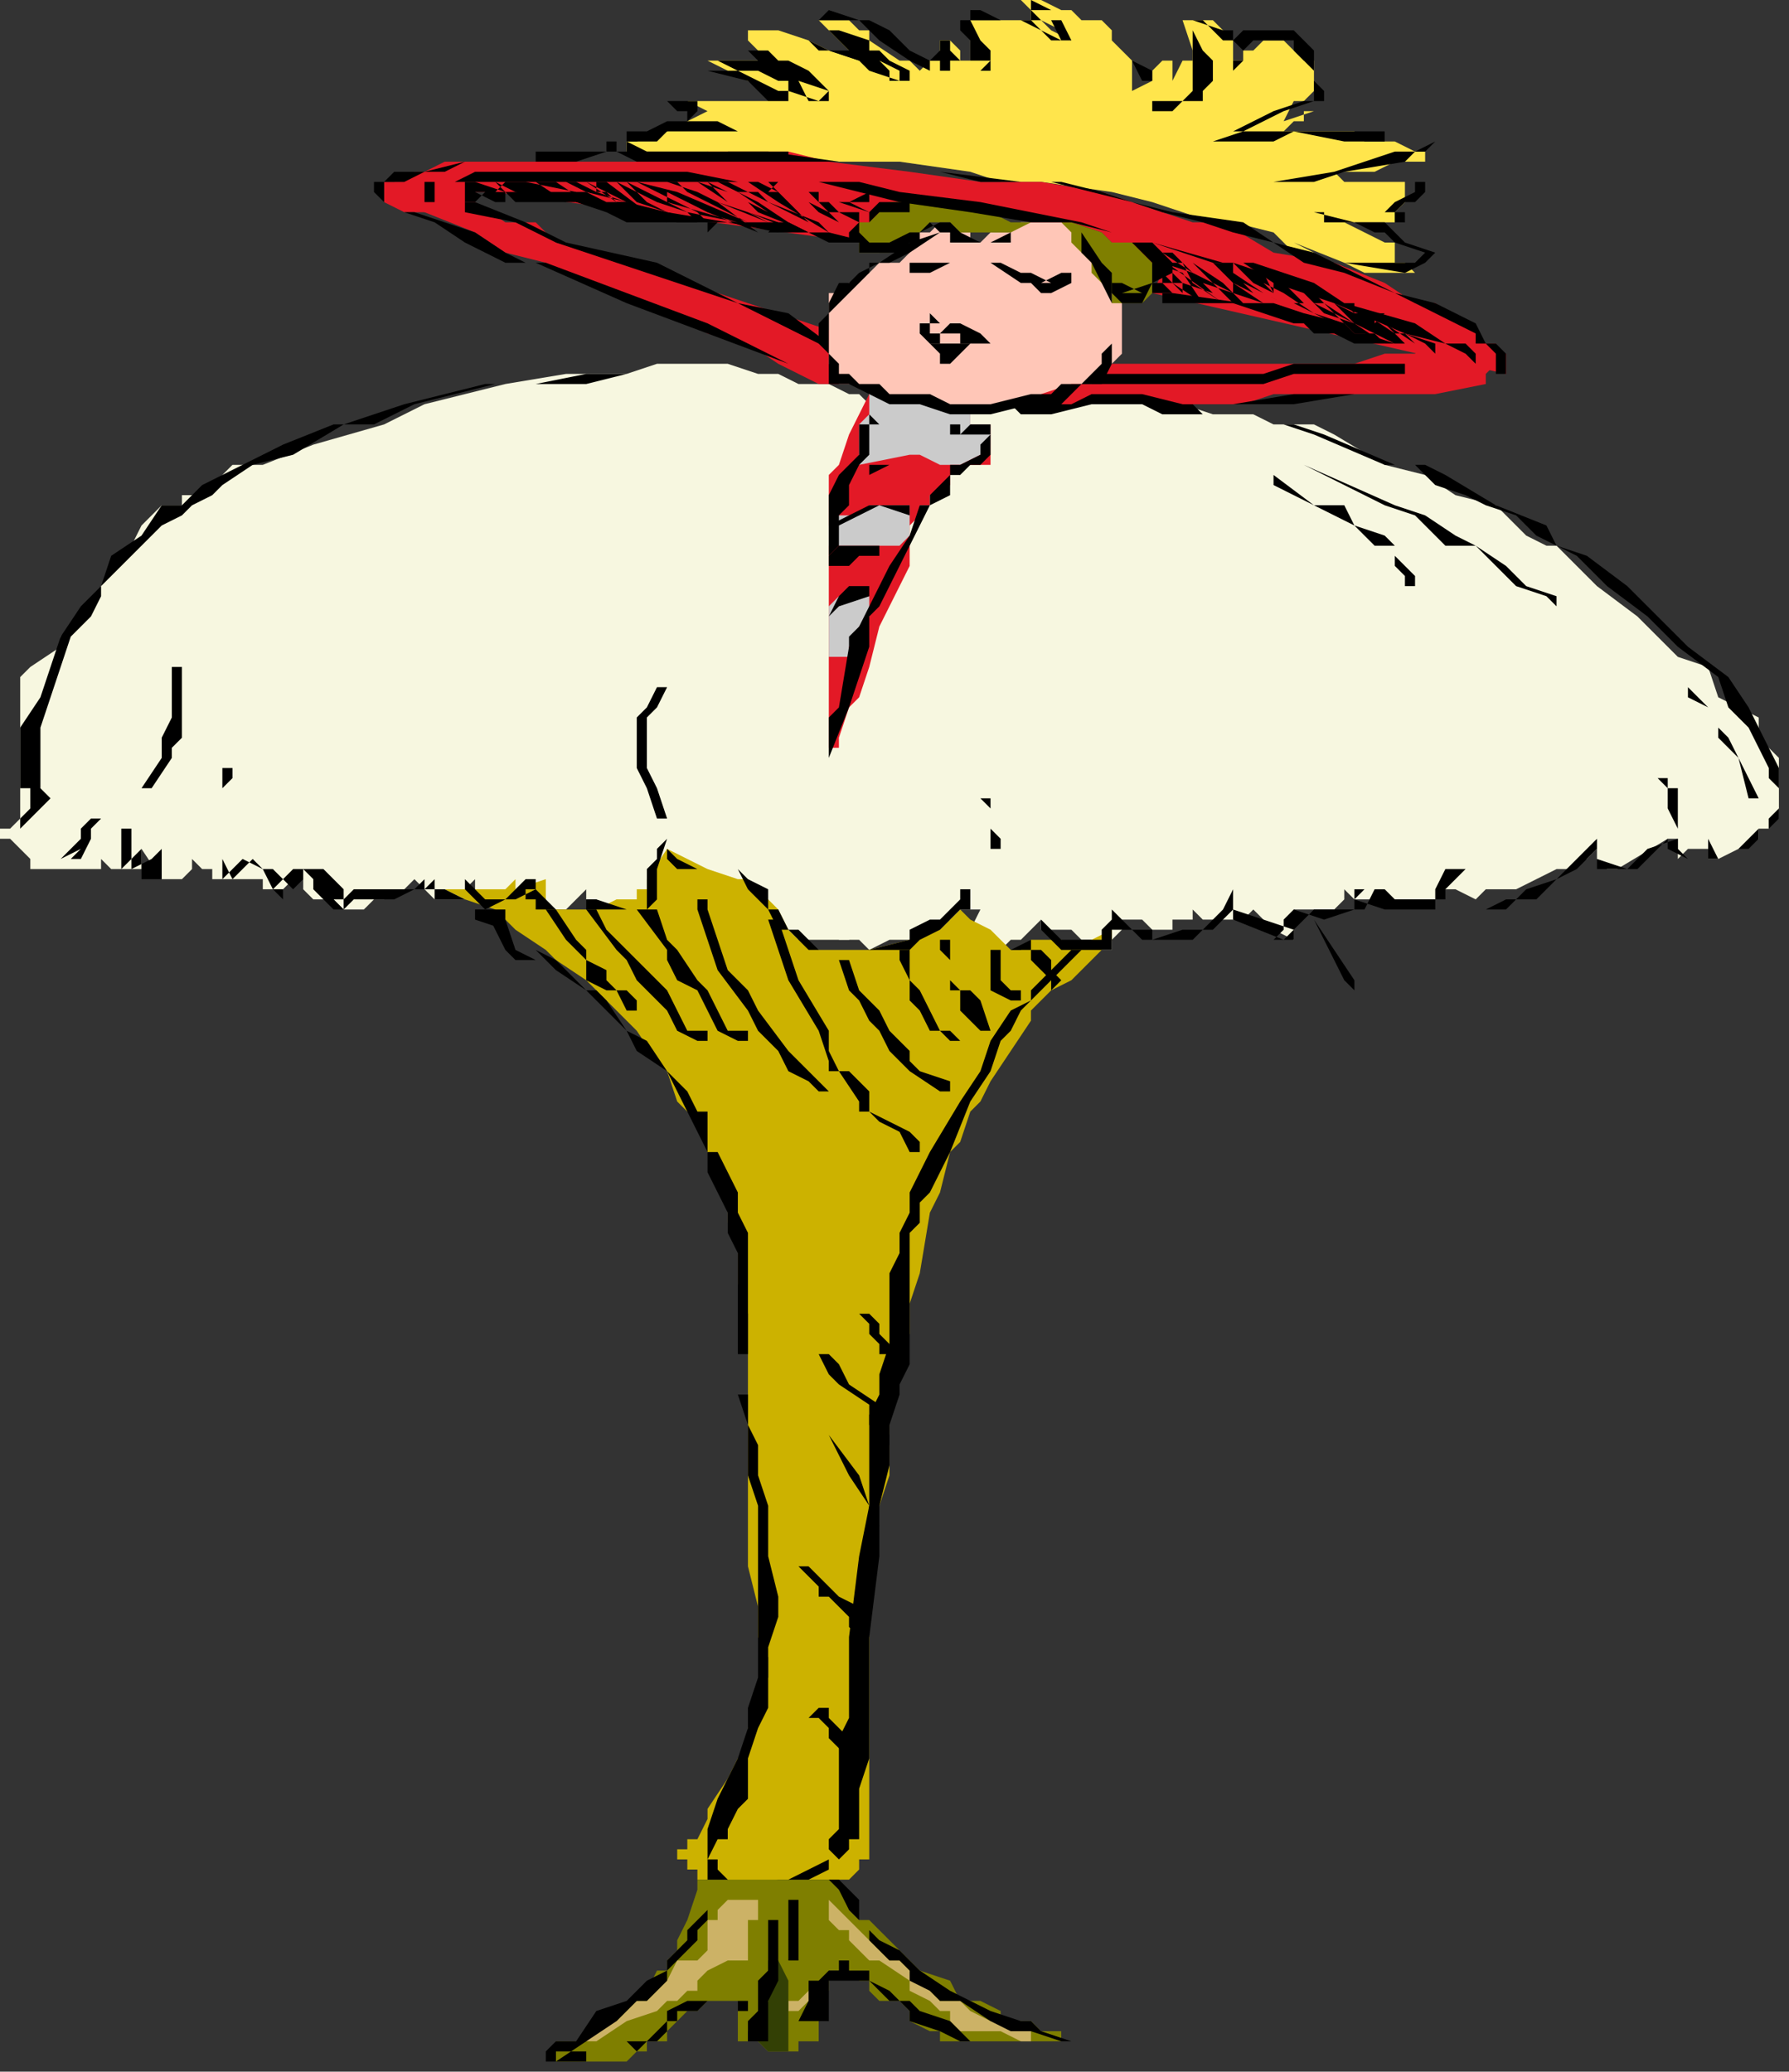
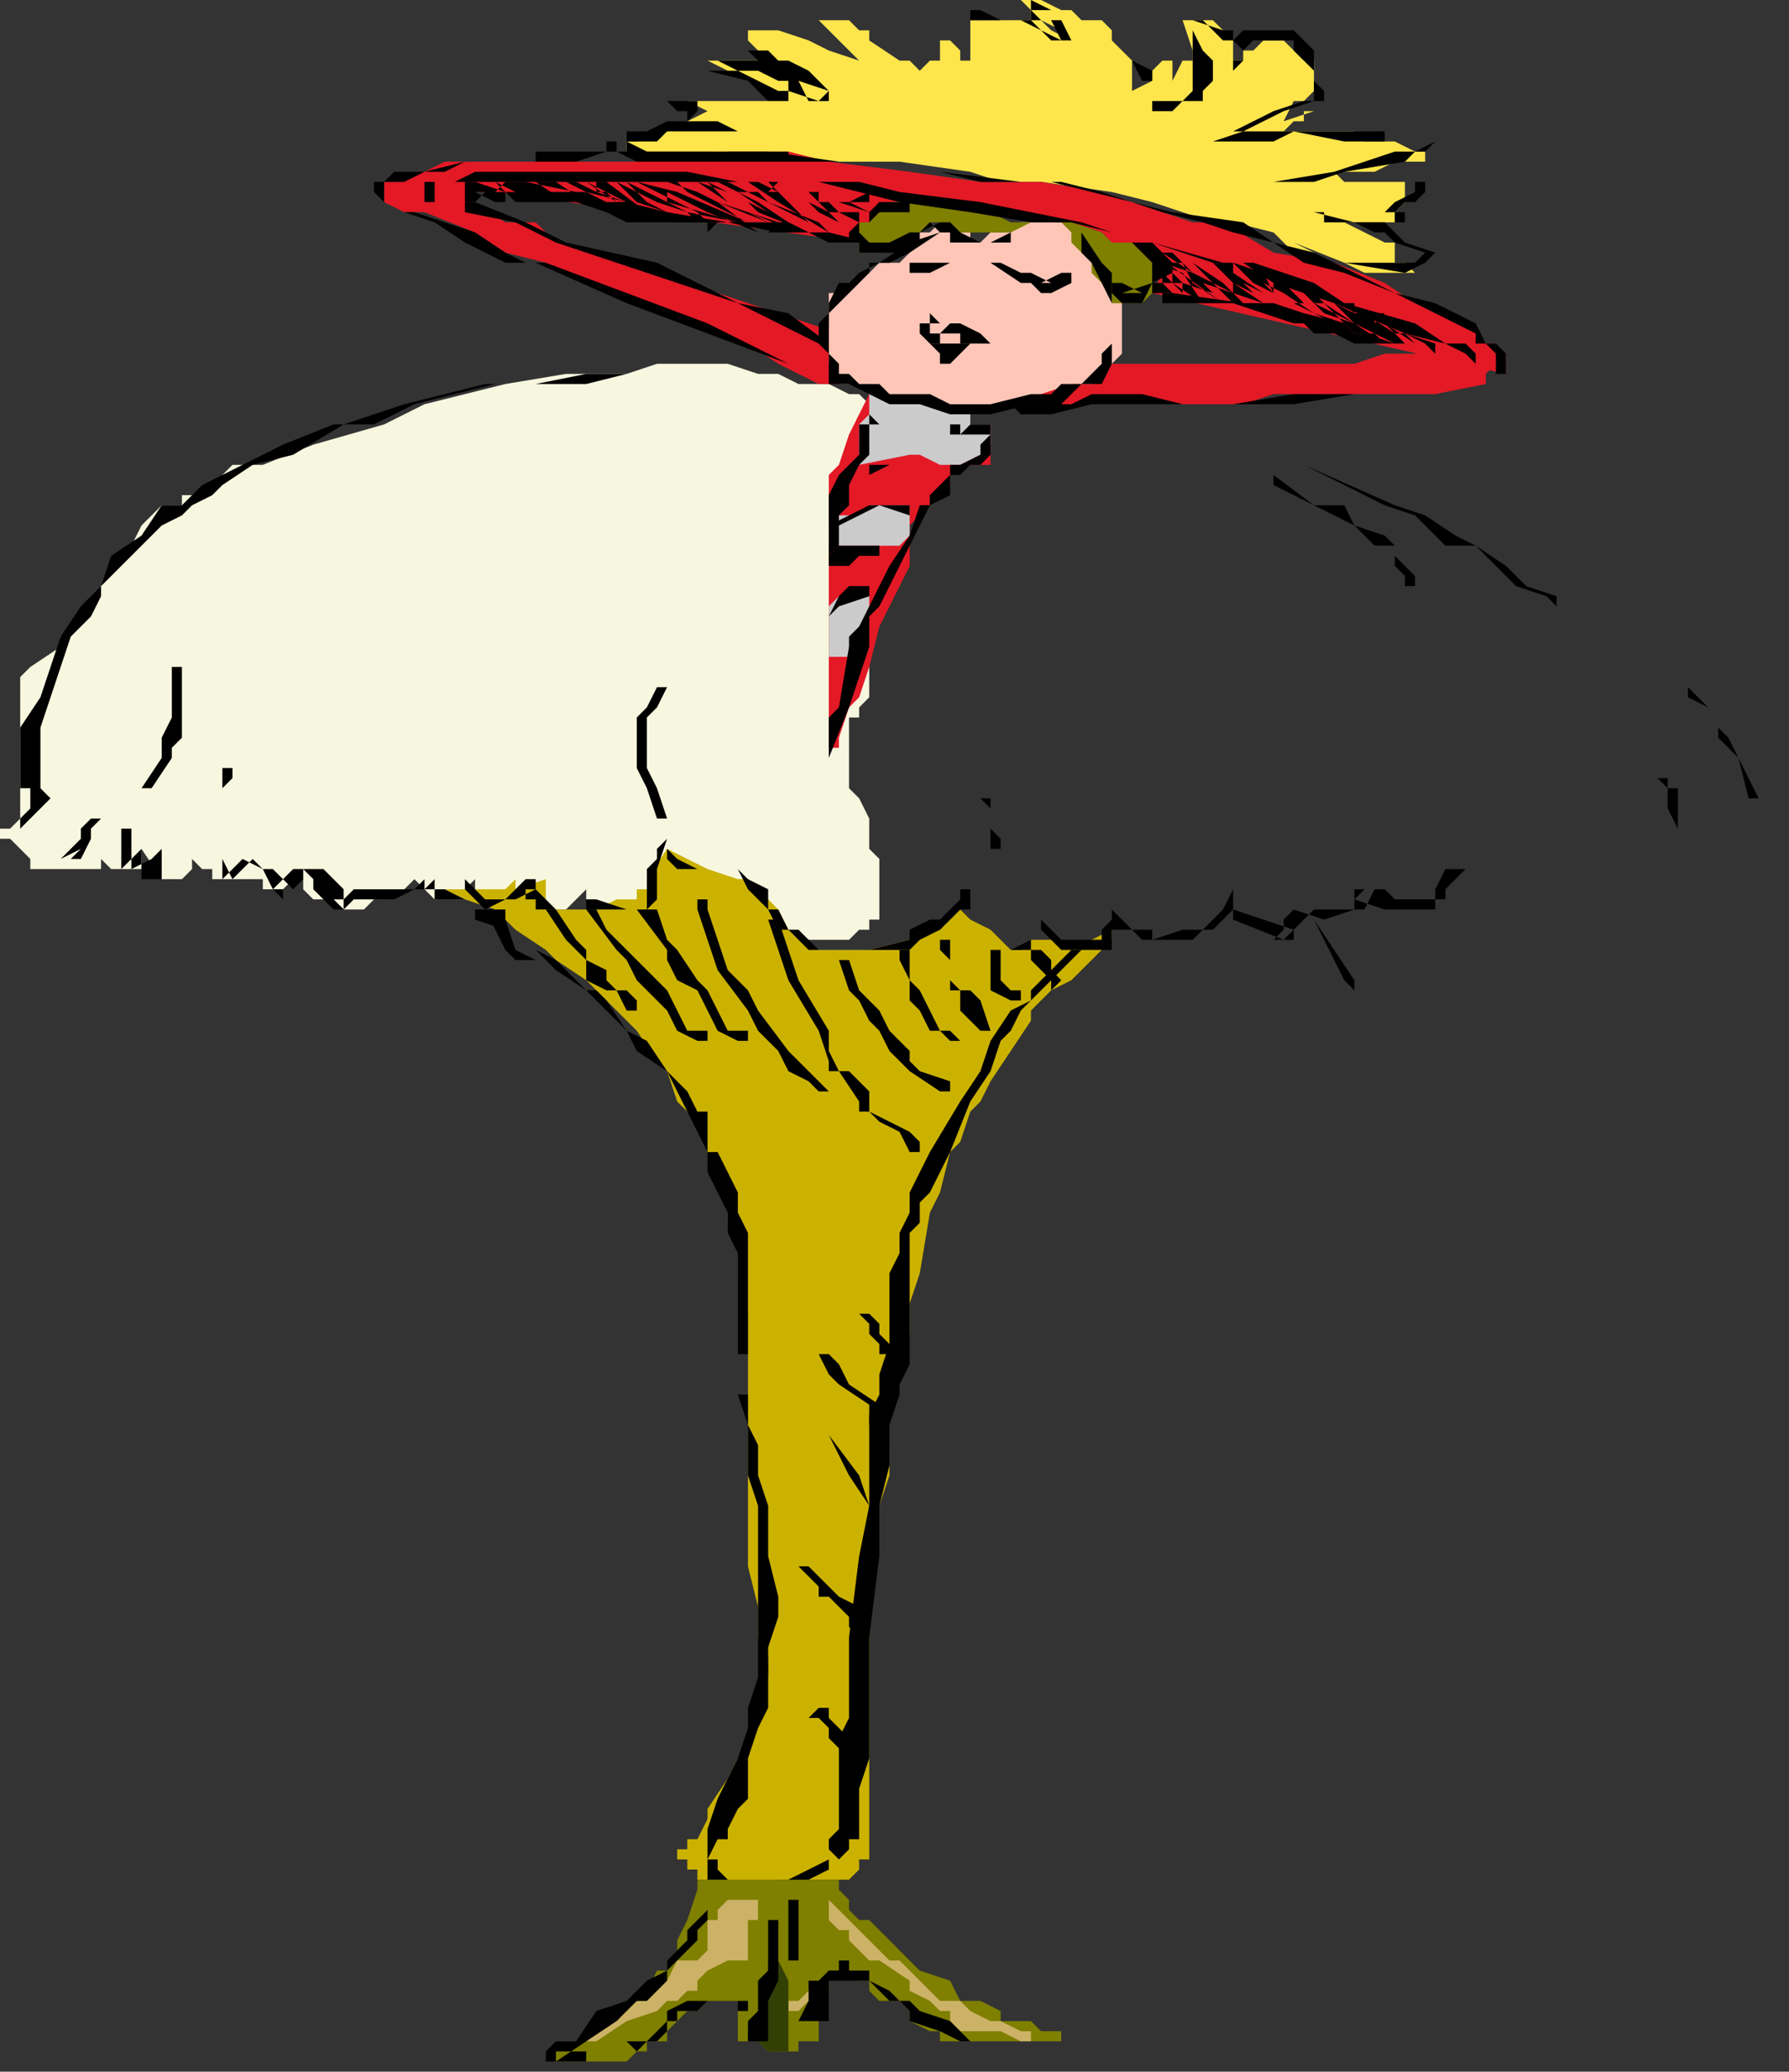
<svg xmlns="http://www.w3.org/2000/svg" xmlns:ns1="http://sodipodi.sourceforge.net/DTD/sodipodi-0.dtd" xmlns:ns2="http://www.inkscape.org/namespaces/inkscape" version="1.0" width="46.831mm" height="54.24mm" id="svg183" ns1:docname="CWOMN107.WMF">
  <rect width="100%" height="100%" fill="#333333" stroke="none" />
  <ns1:namedview pagecolor="#ffffff" bordercolor="#666666" borderopacity="1" objecttolerance="10" gridtolerance="10" guidetolerance="10" ns2:pageopacity="0" ns2:pageshadow="2" ns2:window-width="640" ns2:window-height="480" id="namedview185" />
  <defs id="defs3">
    <pattern id="WMFhbasepattern" patternUnits="userSpaceOnUse" width="6" height="6" x="0" y="0" />
  </defs>
  <path style="fill:#f7f7e0;fill-rule:evenodd;fill-opacity:1;stroke:none;" d="  M 86,39   L 86,39   L 86,40   L 86,41   L 86,42   L 86,42   L 86,44   L 86,46   L 86,49   L 86,50   L 86,51   L 86,53   L 85,54   L 84,57   L 84,58   L 84,60   L 85,64   L 86,66   L 86,67   L 86,69   L 85,70   L 85,70   L 85,71   L 84,71   L 84,71   L 84,71   L 84,71   L 84,71   L 84,70   L 84,70   L 84,70   L 84,71   L 84,74   L 84,78   L 85,79   L 85,79   L 86,81   L 86,82   L 86,82   L 86,84   L 87,85   L 87,86   L 87,89   L 87,90   L 87,90   L 87,91   L 86,91   L 86,92   L 85,92   L 84,93   L 83,93   L 78,93   L 78,93   L 78,92   L 78,92   L 77,91   L 77,90   L 76,90   L 74,90   L 74,90   L 73,89   L 72,89   L 72,89   L 71,88   L 71,87   L 70,86   L 70,87   L 70,87   L 69,87   L 68,87   L 67,87   L 67,87   L 66,86   L 65,86   L 65,86   L 64,87   L 64,88   L 63,89   L 63,90   L 62,90   L 62,90   L 60,90   L 59,89   L 58,89   L 58,88   L 57,89   L 57,89   L 56,90   L 56,90   L 55,90   L 54,90   L 54,90   L 53,90   L 52,89   L 50,88   L 50,88   L 50,88   L 50,89   L 49,89   L 47,89   L 47,89   L 47,88   L 47,88   L 47,88   L 47,87   L 46,88   L 46,88   L 46,89   L 45,89   L 43,89   L 41,87   L 40,88   L 38,89   L 38,89   L 37,89   L 36,90   L 35,90   L 34,90   L 33,89   L 32,89   L 31,89   L 30,88   L 30,88   L 30,87   L 29,87   L 28,88   L 26,88   L 26,87   L 26,87   L 25,87   L 24,87   L 24,87   L 23,87   L 22,87   L 22,87   L 22,87   L 21,87   L 21,86   L 20,86   L 19,85   L 19,86   L 19,86   L 18,87   L 18,87   L 18,87   L 17,87   L 16,87   L 14,84   L 14,86   L 12,86   L 12,86   L 11,86   L 11,86   L 11,86   L 10,85   L 10,86   L 10,86   L 7,86   L 6,86   L 6,85   L 6,84   L 6,85   L 6,86   L 5,86   L 4,86   L 3,86   L 3,85   L 2,84   L 2,84   L 1,83   L 0,83   L 0,83   L 0,82   L 1,82   L 2,81   L 2,79   L 2,78   L 2,78   L 2,76   L 2,74   L 2,73   L 2,70   L 2,70   L 2,70   L 2,69   L 2,68   L 2,67   L 3,66   L 3,66   L 6,64   L 6,63   L 6,63   L 7,62   L 9,60   L 10,58   L 11,56   L 13,54   L 14,52   L 16,50   L 18,50   L 18,49   L 19,49   L 21,48   L 22,47   L 23,46   L 26,46   L 31,44   L 38,42   L 42,40   L 46,39   L 50,38   L 56,37   L 59,37   L 62,37   L 65,36   L 68,36   L 72,36   L 75,37   L 77,37   L 79,38   L 81,38   L 82,38   L 84,39   L 85,39   L 86,40   L 87,41   L 88,42   L 89,42   L 89,44   L 89,44   L 89,45   L 89,46   L 89,46   L 88,47   L 87,49   L 87,50   L 87,50   L 86,39  z " id="path5" />
-   <path style="fill:#f7f7e0;fill-rule:evenodd;fill-opacity:1;stroke:none;" d="  M 112,40   L 112,40   L 114,40   L 117,40   L 120,41   L 122,41   L 124,41   L 126,42   L 130,42   L 132,43   L 137,46   L 141,47   L 144,49   L 148,50   L 151,53   L 153,54   L 154,54   L 158,58   L 162,61   L 166,65   L 169,66   L 170,69   L 172,70   L 174,71   L 174,73   L 175,74   L 176,75   L 176,77   L 176,78   L 176,78   L 176,79   L 176,80   L 176,81   L 175,81   L 175,82   L 174,82   L 174,83   L 174,83   L 172,84   L 170,85   L 169,85   L 169,84   L 167,84   L 167,84   L 166,85   L 166,85   L 166,83   L 165,83   L 160,86   L 159,86   L 159,86   L 158,85   L 158,84   L 157,85   L 155,86   L 154,86   L 152,87   L 150,88   L 148,88   L 147,88   L 146,89   L 146,89   L 144,88   L 143,88   L 142,89   L 142,89   L 140,89   L 136,89   L 134,89   L 134,89   L 133,88   L 133,89   L 132,90   L 132,90   L 131,90   L 130,90   L 130,90   L 129,90   L 129,90   L 128,90   L 128,90   L 128,93   L 126,92   L 126,92   L 126,92   L 125,91   L 124,90   L 123,91   L 120,91   L 119,91   L 119,91   L 118,90   L 118,90   L 118,90   L 118,91   L 116,91   L 116,92   L 115,92   L 114,92   L 114,92   L 113,91   L 111,91   L 111,91   L 111,92   L 110,93   L 110,93   L 110,93   L 110,94   L 110,94   L 109,94   L 108,94   L 108,93   L 108,93   L 107,93   L 107,93   L 106,92   L 106,92   L 103,92   L 103,92   L 104,92   L 104,92   L 103,92   L 103,91   L 102,92   L 101,93   L 100,93   L 99,94   L 98,94   L 97,94   L 97,94   L 96,94   L 96,93   L 95,93   L 95,92   L 95,92   L 95,91   L 95,91   L 95,91   L 95,90   L 97,90   L 96,92   L 96,92   L 95,93   L 94,92   L 94,91   L 94,90   L 94,91   L 93,92   L 92,92   L 91,93   L 90,93   L 90,93   L 88,93   L 86,94   L 85,93   L 84,93   L 83,93   L 83,93   L 83,92   L 83,91   L 83,90   L 84,89   L 84,86   L 84,82   L 83,74   L 83,65   L 84,63   L 85,62   L 86,60   L 86,58   L 86,56   L 87,54   L 88,53   L 88,51   L 89,47   L 90,46   L 90,45   L 90,44   L 90,43   L 91,42   L 92,42   L 93,42   L 94,41   L 95,40   L 96,40   L 98,40   L 112,40  z " id="path7" />
  <path style="fill:#e31926;fill-rule:evenodd;fill-opacity:1;stroke:none;" d="  M 123,40   L 123,40   L 101,40   L 97,39   L 95,39   L 90,39   L 87,39   L 85,38   L 83,38   L 81,38   L 79,37   L 77,36   L 74,34   L 70,33   L 67,31   L 60,29   L 54,26   L 50,25   L 47,23   L 42,21   L 41,20   L 40,19   L 39,18   L 38,18   L 41,18   L 42,18   L 44,18   L 45,19   L 46,20   L 47,20   L 50,22   L 53,22   L 55,24   L 62,26   L 74,30   L 77,31   L 80,32   L 83,33   L 87,34   L 90,34   L 94,34   L 99,35   L 104,35   L 106,36   L 110,36   L 113,36   L 115,36   L 118,36   L 122,36   L 129,36   L 134,36   L 137,35   L 139,35   L 139,35   L 140,35   L 141,34   L 142,34   L 142,34   L 142,34   L 144,34   L 145,34   L 146,34   L 146,34   L 147,35   L 147,35   L 148,36   L 148,36   L 147,37   L 147,37   L 147,37   L 147,38   L 147,38   L 147,38   L 148,38   L 148,38   L 148,38   L 147,38   L 142,39   L 135,39   L 129,39   L 126,39   L 123,40  z " id="path9" />
  <path style="fill:#ffc6b7;fill-rule:evenodd;fill-opacity:1;stroke:none;" d="  M 106,22   L 106,22   L 107,24   L 108,26   L 110,28   L 110,29   L 111,30   L 111,32   L 111,33   L 111,34   L 111,34   L 111,34   L 111,35   L 110,36   L 110,36   L 109,37   L 108,38   L 107,38   L 106,38   L 103,39   L 102,40   L 101,40   L 98,40   L 96,41   L 94,41   L 93,41   L 91,40   L 90,40   L 88,40   L 87,39   L 86,39   L 85,38   L 84,38   L 83,38   L 83,37   L 82,36   L 82,36   L 82,35   L 82,35   L 82,34   L 82,33   L 82,32   L 82,31   L 82,30   L 82,30   L 82,30   L 82,29   L 83,29   L 84,28   L 84,28   L 86,27   L 87,26   L 89,26   L 90,25   L 90,24   L 91,23   L 92,23   L 92,23   L 93,22   L 94,22   L 94,22   L 94,23   L 94,23   L 96,23   L 96,24   L 97,24   L 98,23   L 99,23   L 100,23   L 101,22   L 102,22   L 103,22   L 104,22   L 106,22   L 106,22  z " id="path11" />
  <path style="fill:#ffe54c;fill-rule:evenodd;fill-opacity:1;stroke:none;" d="  M 133,26   L 133,26   L 130,26   L 128,25   L 126,23   L 122,22   L 120,22   L 117,21   L 114,20   L 110,19   L 103,18   L 99,18   L 96,17   L 89,16   L 85,16   L 82,16   L 70,15   L 62,15   L 62,14   L 63,14   L 66,13   L 68,12   L 70,11   L 68,10   L 69,10   L 70,10   L 70,10   L 72,10   L 73,10   L 74,10   L 75,10   L 76,10   L 76,9   L 70,6   L 70,6   L 70,6   L 71,6   L 72,6   L 74,6   L 75,6   L 78,7   L 76,6   L 75,5   L 74,4   L 74,3   L 75,3   L 77,3   L 80,4   L 82,5   L 85,6   L 81,2   L 82,2   L 82,2   L 83,2   L 84,2   L 85,3   L 86,3   L 86,4   L 89,6   L 90,6   L 91,7   L 92,6   L 92,6   L 92,6   L 93,6   L 93,5   L 93,4   L 93,4   L 94,4   L 94,4   L 95,5   L 95,6   L 96,6   L 96,4   L 96,2   L 96,2   L 99,2   L 102,2   L 103,2   L 104,3   L 106,4   L 106,4   L 106,4   L 105,3   L 103,2   L 102,2   L 102,1   L 102,1   L 101,0   L 102,0   L 103,0   L 105,1   L 106,1   L 107,2   L 108,2   L 109,2   L 110,3   L 110,3   L 110,4   L 111,5   L 112,6   L 112,6   L 112,7   L 112,8   L 112,9   L 114,8   L 114,8   L 114,7   L 115,6   L 115,6   L 116,6   L 116,5   L 116,6   L 116,7   L 116,8   L 117,6   L 118,6   L 118,5   L 117,2   L 118,2   L 119,2   L 119,2   L 120,2   L 121,3   L 122,4   L 122,4   L 122,4   L 122,5   L 122,6   L 123,6   L 123,5   L 124,5   L 125,4   L 126,4   L 127,4   L 128,5   L 129,6   L 130,6   L 130,6   L 130,7   L 130,8   L 130,9   L 130,9   L 129,10   L 128,10   L 127,12   L 130,11   L 132,10   L 130,11   L 129,11   L 129,12   L 128,12   L 128,12   L 127,13   L 133,13   L 134,13   L 134,13   L 134,13   L 135,14   L 135,14   L 135,14   L 136,14   L 138,14   L 140,15   L 141,15   L 141,15   L 141,16   L 140,16   L 138,16   L 136,17   L 134,17   L 132,17   L 133,18   L 133,18   L 135,18   L 139,18   L 136,18   L 134,18   L 135,18   L 136,18   L 138,18   L 139,18   L 139,20   L 138,21   L 138,22   L 136,22   L 136,22   L 136,22   L 135,22   L 135,22   L 133,22   L 133,22   L 135,23   L 137,24   L 138,24   L 138,25   L 138,26   L 139,26   L 139,26   L 140,27   L 135,27   L 133,26   L 131,26   L 130,25   L 128,24   L 133,26  z " id="path13" />
  <path style="fill:#e31926;fill-rule:evenodd;fill-opacity:1;stroke:none;" d="  M 66,16   L 66,16   L 49,16   L 46,16   L 44,16   L 42,17   L 41,17   L 40,18   L 39,18   L 38,18   L 38,18   L 38,18   L 38,19   L 38,19   L 38,20   L 40,21   L 41,21   L 42,21   L 42,21   L 43,21   L 44,21   L 45,21   L 46,20   L 47,19   L 48,19   L 49,19   L 85,24   L 86,23   L 86,22   L 86,22   L 87,22   L 88,21   L 90,21   L 90,20   L 92,20   L 96,20   L 99,21   L 102,22   L 104,22   L 106,22   L 109,23   L 111,25   L 113,26   L 114,26   L 114,26   L 115,27   L 114,29   L 149,37   L 149,36   L 149,36   L 149,35   L 148,35   L 148,34   L 148,34   L 147,34   L 146,33   L 145,32   L 142,30   L 142,30   L 140,30   L 137,28   L 132,26   L 126,25   L 121,22   L 118,22   L 115,21   L 112,20   L 109,19   L 103,18   L 100,18   L 97,18   L 90,17   L 82,16   L 78,15   L 74,15   L 70,15   L 66,16  z " id="path15" />
  <path style="fill:#7f7f00;fill-rule:evenodd;fill-opacity:1;stroke:none;" d="  M 114,28   L 114,28   L 114,28   L 114,29   L 114,29   L 114,29   L 114,29   L 113,30   L 112,30   L 110,30   L 110,29   L 110,29   L 109,28   L 109,28   L 108,27   L 108,26   L 107,25   L 106,24   L 106,23   L 106,23   L 105,22   L 104,22   L 103,22   L 102,22   L 102,22   L 100,23   L 99,23   L 98,23   L 98,24   L 98,23   L 97,23   L 95,23   L 94,22   L 93,22   L 92,22   L 91,23   L 90,23   L 90,24   L 89,24   L 88,25   L 87,25   L 86,25   L 85,25   L 85,25   L 85,25   L 85,24   L 85,23   L 85,22   L 85,22   L 86,22   L 86,22   L 87,21   L 88,20   L 90,20   L 90,20   L 92,20   L 94,20   L 95,20   L 98,21   L 100,22   L 103,22   L 106,22   L 109,23   L 110,24   L 112,24   L 113,25   L 114,26   L 114,26   L 114,26   L 114,27   L 114,28  z " id="path17" />
  <path style="fill:#e31926;fill-rule:evenodd;fill-opacity:1;stroke:none;" d="  M 97,40   L 97,40   L 96,41   L 96,41   L 96,42   L 96,42   L 96,42   L 96,42   L 97,42   L 98,42   L 98,43   L 98,43   L 98,43   L 98,43   L 98,44   L 98,44   L 98,45   L 98,45   L 98,46   L 97,46   L 96,46   L 94,47   L 94,48   L 92,49   L 92,50   L 91,50   L 91,51   L 90,52   L 90,54   L 90,56   L 89,58   L 88,60   L 87,62   L 86,66   L 85,69   L 84,70   L 83,73   L 83,74   L 82,74   L 82,56   L 82,55   L 82,55   L 82,54   L 82,54   L 82,52   L 82,51   L 82,50   L 82,49   L 82,47   L 83,46   L 84,43   L 86,39   L 88,39   L 90,40   L 94,40   L 96,40   L 96,41   L 97,40  z " id="path19" />
  <path style="fill:#cbcbcb;fill-rule:evenodd;fill-opacity:1;stroke:none;" d="  M 96,40   L 96,40   L 96,41   L 96,42   L 96,42   L 96,42   L 96,42   L 98,42   L 98,43   L 98,44   L 98,44   L 97,45   L 95,46   L 94,46   L 94,46   L 94,46   L 94,46   L 93,46   L 91,45   L 91,45   L 90,45   L 85,46   L 85,44   L 85,43   L 85,42   L 85,42   L 86,41   L 86,40   L 86,39   L 90,40   L 93,40   L 95,40   L 96,40  z " id="path21" />
  <path style="fill:#cbcbcb;fill-rule:evenodd;fill-opacity:1;stroke:none;" d="  M 90,50   L 90,50   L 90,51   L 90,51   L 90,53   L 89,54   L 86,54   L 84,54   L 83,54   L 83,54   L 82,54   L 82,54   L 82,53   L 82,52   L 82,52   L 83,51   L 83,51   L 83,51   L 85,51   L 86,50   L 88,50   L 90,50  z " id="path23" />
  <path style="fill:#cbcbcb;fill-rule:evenodd;fill-opacity:1;stroke:none;" d="  M 84,65   L 84,65   L 83,65   L 82,65   L 82,64   L 82,64   L 82,63   L 82,62   L 82,62   L 82,61   L 82,61   L 82,60   L 82,60   L 82,60   L 83,59   L 84,59   L 85,59   L 86,59   L 86,59   L 86,60   L 86,60   L 86,61   L 86,61   L 85,62   L 84,64   L 84,65  z " id="path25" />
  <path style="fill:#ccb200;fill-rule:evenodd;fill-opacity:1;stroke:none;" d="  M 110,92   L 110,92   L 110,93   L 109,94   L 109,94   L 109,94   L 108,95   L 107,96   L 106,97   L 104,98   L 102,100   L 102,100   L 102,101   L 100,104   L 98,107   L 97,109   L 96,110   L 95,113   L 94,114   L 93,118   L 92,120   L 91,126   L 90,129   L 90,132   L 89,135   L 88,138   L 88,146   L 87,149   L 86,150   L 86,153   L 86,154   L 86,157   L 86,158   L 86,160   L 86,161   L 86,173   L 86,174   L 86,174   L 86,174   L 86,174   L 86,175   L 86,176   L 86,177   L 86,178   L 86,179   L 86,181   L 86,182   L 86,182   L 86,183   L 86,184   L 85,184   L 85,184   L 85,185   L 84,186   L 84,186   L 83,186   L 82,186   L 82,186   L 80,186   L 78,186   L 77,186   L 74,187   L 73,187   L 72,186   L 72,186   L 71,186   L 70,186   L 70,186   L 69,186   L 69,185   L 68,185   L 68,185   L 68,184   L 68,184   L 67,184   L 67,183   L 67,183   L 68,183   L 68,182   L 68,182   L 68,182   L 69,182   L 70,180   L 70,180   L 70,179   L 72,176   L 73,174   L 74,173   L 74,171   L 75,170   L 75,170   L 75,168   L 75,167   L 76,166   L 76,166   L 76,164   L 75,162   L 75,159   L 74,155   L 74,154   L 74,151   L 74,145   L 74,138   L 74,136   L 74,133   L 74,130   L 73,127   L 73,123   L 72,121   L 72,119   L 71,116   L 70,114   L 69,111   L 67,109   L 66,106   L 65,105   L 63,102   L 62,101   L 59,98   L 58,97   L 55,95   L 54,94   L 51,92   L 49,90   L 46,89   L 44,88   L 50,88   L 51,87   L 51,88   L 54,87   L 54,88   L 54,88   L 54,89   L 54,90   L 54,90   L 55,90   L 56,90   L 58,90   L 59,90   L 61,89   L 62,89   L 62,89   L 63,89   L 63,89   L 63,88   L 64,88   L 64,87   L 66,84   L 70,86   L 73,87   L 74,87   L 74,88   L 76,89   L 77,90   L 78,92   L 79,93   L 81,94   L 82,94   L 83,94   L 84,94   L 85,94   L 86,94   L 90,93   L 93,92   L 94,91   L 95,90   L 96,91   L 98,92   L 99,93   L 100,94   L 101,94   L 101,94   L 102,93   L 102,93   L 103,93   L 105,93   L 106,94   L 110,92  z " id="path27" />
  <path style="fill:#7f7f00;fill-rule:evenodd;fill-opacity:1;stroke:none;" d="  M 83,186   L 83,186   L 83,186   L 83,186   L 83,187   L 84,188   L 84,189   L 84,189   L 85,190   L 86,190   L 88,192   L 90,194   L 90,194   L 91,195   L 94,196   L 95,198   L 97,198   L 99,199   L 99,200   L 100,200   L 101,200   L 102,200   L 103,201   L 104,201   L 104,201   L 105,201   L 105,202   L 105,202   L 105,202   L 106,202   L 106,202   L 106,202   L 105,202   L 105,202   L 104,202   L 98,202   L 98,202   L 96,202   L 95,202   L 95,202   L 94,202   L 94,202   L 93,202   L 93,201   L 92,201   L 90,200   L 90,199   L 89,198   L 87,198   L 86,197   L 86,197   L 86,196   L 85,196   L 85,196   L 84,195   L 83,195   L 83,195   L 82,195   L 82,196   L 82,196   L 82,196   L 82,197   L 82,197   L 81,197   L 81,198   L 81,198   L 81,199   L 81,200   L 81,200   L 81,201   L 81,201   L 81,201   L 81,202   L 79,202   L 79,203   L 78,203   L 77,203   L 76,203   L 75,202   L 75,202   L 75,202   L 75,201   L 74,201   L 74,202   L 73,202   L 73,202   L 73,201   L 73,201   L 73,201   L 73,200   L 73,200   L 73,199   L 73,199   L 73,198   L 73,198   L 73,198   L 72,198   L 70,198   L 70,198   L 69,199   L 68,199   L 67,200   L 67,200   L 66,201   L 66,202   L 65,202   L 64,202   L 64,203   L 63,203   L 63,203   L 62,204   L 62,204   L 61,204   L 60,204   L 59,204   L 58,204   L 57,204   L 56,204   L 55,204   L 55,203   L 55,203   L 55,203   L 55,203   L 55,203   L 55,202   L 56,202   L 57,202   L 58,202   L 58,202   L 59,201   L 60,200   L 61,199   L 63,198   L 64,197   L 65,195   L 66,195   L 66,194   L 66,194   L 67,193   L 67,192   L 68,190   L 68,190   L 69,187   L 69,186   L 69,186   L 69,186   L 70,186   L 70,186   L 70,186   L 71,186   L 71,186   L 72,186   L 73,186   L 74,186   L 74,186   L 76,186   L 77,186   L 78,186   L 80,186   L 82,186   L 82,186   L 83,186  z " id="path29" />
  <path style="fill:#ccb266;fill-rule:evenodd;fill-opacity:1;stroke:none;" d="  M 82,188   L 82,188   L 83,189   L 84,190   L 86,192   L 87,193   L 88,194   L 89,194   L 90,195   L 90,195   L 91,196   L 93,198   L 94,198   L 95,198   L 96,199   L 98,200   L 98,200   L 99,200   L 101,201   L 102,201   L 102,201   L 102,201   L 102,201   L 102,201   L 102,201   L 102,202   L 102,202   L 102,202   L 102,202   L 101,202   L 99,201   L 98,201   L 98,201   L 97,201   L 96,201   L 96,201   L 95,201   L 94,200   L 94,200   L 94,200   L 94,199   L 93,199   L 92,198   L 90,197   L 90,196   L 87,194   L 86,194   L 85,193   L 84,192   L 84,191   L 83,191   L 82,190   L 82,190   L 82,189   L 82,189   L 82,188   L 82,188   L 82,188   L 82,188  z " id="path31" />
  <path style="fill:#ccb266;fill-rule:evenodd;fill-opacity:1;stroke:none;" d="  M 72,188   L 72,188   L 73,188   L 74,188   L 74,188   L 74,188   L 74,188   L 75,188   L 75,188   L 75,189   L 75,189   L 75,189   L 75,190   L 75,190   L 74,190   L 74,191   L 74,191   L 74,194   L 74,194   L 74,194   L 73,194   L 73,194   L 72,194   L 70,195   L 70,195   L 70,195   L 70,195   L 69,196   L 69,196   L 69,197   L 69,197   L 68,197   L 67,198   L 66,198   L 65,199   L 62,200   L 59,202   L 58,202   L 58,202   L 58,202   L 57,202   L 57,202   L 56,202   L 56,202   L 56,202   L 56,202   L 56,202   L 57,202   L 57,202   L 58,202   L 58,201   L 59,200   L 61,200   L 62,199   L 62,199   L 63,198   L 64,198   L 64,198   L 65,197   L 66,196   L 67,194   L 69,194   L 69,194   L 70,193   L 70,192   L 70,192   L 70,191   L 70,191   L 70,190   L 71,190   L 71,189   L 71,189   L 71,189   L 71,189   L 72,188   L 72,188   L 72,188  z " id="path33" />
  <path style="fill:#ccb266;fill-rule:evenodd;fill-opacity:1;stroke:none;" d="  M 80,198   L 80,198   L 80,198   L 80,198   L 80,198   L 80,198   L 79,199   L 79,199   L 78,199   L 78,198   L 78,198   L 79,198   L 80,197   L 80,198  z " id="path35" />
  <path style="fill:#334005;fill-rule:evenodd;fill-opacity:1;stroke:none;" d="  M 77,194   L 77,194   L 78,196   L 78,196   L 78,197   L 78,198   L 78,198   L 78,199   L 78,199   L 78,202   L 78,203   L 78,203   L 78,203   L 77,203   L 76,203   L 75,202   L 76,198   L 76,197   L 76,197   L 76,196   L 76,196   L 76,195   L 77,195   L 77,195   L 76,195   L 76,194   L 77,194  z " id="path37" />
  <path style="fill:#000000;fill-rule:evenodd;fill-opacity:1;stroke:none;" d="  M 107,24   L 107,24   L 107,25   L 108,26   L 109,28   L 110,30   L 110,30   L 110,31   L 110,33   L 110,34   L 109,35   L 109,36   L 108,37   L 107,38   L 106,38   L 105,38   L 104,39   L 102,39   L 98,40   L 94,40   L 92,39   L 90,39   L 88,39   L 87,38   L 85,38   L 84,37   L 83,37   L 83,36   L 82,35   L 82,34   L 82,33   L 82,32   L 82,31   L 83,30   L 83,30   L 84,29   L 85,28   L 86,27   L 86,26   L 88,26   L 90,25   L 93,23   L 93,23   L 93,23   L 93,23   L 93,23   L 90,24   L 87,26   L 85,27   L 84,28   L 83,28   L 82,30   L 82,30   L 82,31   L 81,32   L 81,33   L 81,34   L 82,35   L 82,37   L 82,37   L 82,38   L 84,38   L 86,39   L 88,40   L 90,40   L 91,40   L 94,41   L 98,41   L 102,40   L 105,40   L 106,39   L 107,38   L 108,38   L 109,38   L 110,36   L 110,35   L 110,34   L 110,33   L 110,32   L 110,30   L 110,30   L 110,28   L 110,27   L 109,26   L 107,23   L 107,23   L 107,23   L 107,23   L 107,24  z " id="path39" />
  <path style="fill:#000000;fill-rule:evenodd;fill-opacity:1;stroke:none;" d="  M 98,34   L 98,34   L 97,33   L 97,33   L 95,32   L 94,32   L 93,32   L 92,31   L 92,31   L 92,32   L 91,32   L 91,33   L 91,33   L 91,33   L 91,33   L 92,34   L 92,34   L 93,34   L 93,33   L 93,33   L 93,33   L 93,33   L 94,32   L 94,32   L 93,32   L 93,32   L 92,32   L 92,33   L 92,33   L 93,33   L 94,33   L 94,33   L 95,33   L 95,34   L 96,34   L 96,34   L 96,34   L 97,34   L 98,34   L 98,34   L 98,34  z " id="path41" />
  <path style="fill:#000000;fill-rule:evenodd;fill-opacity:1;stroke:none;" d="  M 94,34   L 94,34   L 94,34   L 94,34   L 94,34   L 94,34   L 94,34   L 93,34   L 93,34   L 92,34   L 92,34   L 92,34   L 92,34   L 92,34   L 93,35   L 93,36   L 94,36   L 94,36   L 94,36   L 95,35   L 96,34   L 96,34   L 96,34   L 96,34   L 95,34   L 94,34   L 94,34  z " id="path43" />
  <path style="fill:#000000;fill-rule:evenodd;fill-opacity:1;stroke:none;" d="  M 97,30   L 97,30   L 95,30   L 94,30   L 94,30   L 94,29   L 94,29   L 94,30   L 93,30   L 93,30   L 93,30   L 93,30   L 94,30   L 94,30   L 94,30   L 97,30   L 98,30   L 98,30   L 98,30   L 98,30   L 98,30   L 98,30   L 98,30   L 97,30  z " id="path45" />
  <path style="fill:#000000;fill-rule:evenodd;fill-opacity:1;stroke:none;" d="  M 105,27   L 105,27   L 103,28   L 103,28   L 104,28   L 104,28   L 104,28   L 104,28   L 102,27   L 101,27   L 99,26   L 99,26   L 99,26   L 98,26   L 98,26   L 98,26   L 98,26   L 101,28   L 102,28   L 103,29   L 104,29   L 104,29   L 106,28   L 106,28   L 106,28   L 106,27   L 106,27   L 105,27   L 105,27  z " id="path47" />
  <path style="fill:#000000;fill-rule:evenodd;fill-opacity:1;stroke:none;" d="  M 95,26   L 95,26   L 94,26   L 92,26   L 92,26   L 91,26   L 91,26   L 90,26   L 90,26   L 90,26   L 89,26   L 89,26   L 90,26   L 90,26   L 90,27   L 91,27   L 92,27   L 94,26   L 95,26   L 96,26   L 96,26   L 96,26   L 96,26   L 95,26   L 95,26   L 95,26  z " id="path49" />
  <path style="fill:#000000;fill-rule:evenodd;fill-opacity:1;stroke:none;" d="  M 110,29   L 110,29   L 111,30   L 112,30   L 112,30   L 112,30   L 113,30   L 114,28   L 116,27   L 116,27   L 116,26   L 115,25   L 114,24   L 113,24   L 112,24   L 110,23   L 110,23   L 109,23   L 109,23   L 110,23   L 112,24   L 114,26   L 114,26   L 114,27   L 114,27   L 114,27   L 114,27   L 114,28   L 111,29   L 111,29   L 111,29   L 112,29   L 113,29   L 113,29   L 113,29   L 111,28   L 110,28   L 110,28   L 110,28   L 110,28   L 110,28   L 110,29  z " id="path51" />
  <path style="fill:#000000;fill-rule:evenodd;fill-opacity:1;stroke:none;" d="  M 146,35   L 146,35   L 145,34   L 143,34   L 140,32   L 133,30   L 130,28   L 127,27   L 124,26   L 121,26   L 114,24   L 110,23   L 107,22   L 102,21   L 97,20   L 89,19   L 85,18   L 81,18   L 77,18   L 73,18   L 68,17   L 64,17   L 58,17   L 53,17   L 50,17   L 47,17   L 45,18   L 43,18   L 42,18   L 42,19   L 42,19   L 42,20   L 42,20   L 43,20   L 43,19   L 43,18   L 44,18   L 46,18   L 48,18   L 50,18   L 54,18   L 59,18   L 64,18   L 68,18   L 72,18   L 77,18   L 81,18   L 85,19   L 89,20   L 96,21   L 102,22   L 106,22   L 110,23   L 114,24   L 117,25   L 120,26   L 123,26   L 126,28   L 132,30   L 139,33   L 143,34   L 145,35   L 146,36   L 146,36   L 146,36   L 146,35   L 146,35  z " id="path53" />
  <path style="fill:#000000;fill-rule:evenodd;fill-opacity:1;stroke:none;" d="  M 53,16   L 53,16   L 57,16   L 60,15   L 68,15   L 72,15   L 76,16   L 83,16   L 93,17   L 97,18   L 101,18   L 104,18   L 108,19   L 112,20   L 115,21   L 119,22   L 122,23   L 126,24   L 129,26   L 133,27   L 138,29   L 142,31   L 146,33   L 146,34   L 147,34   L 148,35   L 148,35   L 148,36   L 148,36   L 148,37   L 148,37   L 149,37   L 149,37   L 149,37   L 149,36   L 149,35   L 149,35   L 148,34   L 148,34   L 147,34   L 146,32   L 142,30   L 138,29   L 130,25   L 126,24   L 123,22   L 116,21   L 112,20   L 109,19   L 105,18   L 101,18   L 93,17   L 83,16   L 76,15   L 72,15   L 68,15   L 64,15   L 60,15   L 56,15   L 54,15   L 53,15   L 53,16   L 53,16   L 53,16   L 53,16  z " id="path55" />
  <path style="fill:#000000;fill-rule:evenodd;fill-opacity:1;stroke:none;" d="  M 147,38   L 147,38   L 134,39   L 128,39   L 122,40   L 117,40   L 113,39   L 108,39   L 106,40   L 105,40   L 104,40   L 102,40   L 101,40   L 101,40   L 101,40   L 100,40   L 100,40   L 101,41   L 101,41   L 102,41   L 104,41   L 108,40   L 113,40   L 118,40   L 122,40   L 125,40   L 128,40   L 134,39   L 147,38   L 147,38   L 147,38   L 147,38   L 147,38  z " id="path57" />
-   <path style="fill:#000000;fill-rule:evenodd;fill-opacity:1;stroke:none;" d="  M 138,36   L 138,36   L 135,36   L 132,36   L 128,36   L 125,37   L 118,37   L 114,37   L 110,37   L 110,37   L 110,37   L 110,37   L 110,37   L 109,37   L 107,38   L 106,38   L 106,38   L 107,38   L 110,38   L 114,38   L 118,38   L 125,38   L 128,37   L 132,37   L 139,37   L 139,37   L 139,37   L 139,36   L 139,36   L 138,36  z " id="path59" />
  <path style="fill:#000000;fill-rule:evenodd;fill-opacity:1;stroke:none;" d="  M 86,39   L 86,39   L 82,38   L 78,36   L 74,34   L 70,32   L 62,29   L 54,26   L 52,26   L 50,25   L 47,23   L 44,22   L 41,21   L 41,20   L 41,20   L 41,21   L 40,21   L 40,21   L 40,21   L 40,21   L 40,21   L 43,22   L 46,24   L 50,26   L 53,26   L 62,30   L 70,33   L 78,36   L 82,38   L 86,39   L 86,39   L 86,39   L 86,39  z " id="path61" />
  <path style="fill:#000000;fill-rule:evenodd;fill-opacity:1;stroke:none;" d="  M 82,34   L 82,34   L 78,31   L 73,30   L 65,26   L 56,24   L 52,22   L 47,20   L 46,20   L 46,20   L 46,20   L 46,20   L 46,20   L 46,21   L 46,21   L 46,21   L 46,21   L 51,22   L 55,24   L 64,27   L 73,30   L 77,32   L 81,34   L 82,34   L 82,34   L 82,34   L 82,34  z " id="path63" />
  <path style="fill:#000000;fill-rule:evenodd;fill-opacity:1;stroke:none;" d="  M 88,25   L 88,25   L 86,24   L 82,23   L 80,23   L 78,22   L 72,22   L 66,21   L 62,20   L 60,20   L 58,19   L 56,19   L 54,19   L 51,19   L 51,19   L 50,19   L 50,19   L 50,19   L 50,19   L 50,19   L 51,20   L 52,20   L 54,20   L 56,20   L 57,20   L 60,21   L 62,22   L 66,22   L 69,22   L 72,22   L 77,23   L 80,23   L 82,24   L 85,24   L 87,25   L 88,25   L 88,25   L 88,25   L 88,25  z " id="path65" />
  <path style="fill:#000000;fill-rule:evenodd;fill-opacity:1;stroke:none;" d="  M 116,30   L 116,30   L 119,30   L 122,30   L 128,32   L 129,32   L 130,33   L 132,33   L 134,34   L 135,34   L 136,34   L 137,34   L 137,34   L 138,34   L 138,34   L 138,34   L 137,34   L 136,33   L 134,33   L 133,32   L 129,31   L 126,30   L 123,30   L 116,29   L 116,29   L 116,29   L 115,29   L 115,30   L 115,30   L 116,30   L 116,30  z " id="path67" />
  <path style="fill:#000000;fill-rule:evenodd;fill-opacity:1;stroke:none;" d="  M 133,26   L 133,26   L 139,27   L 141,26   L 141,26   L 141,26   L 141,26   L 141,26   L 142,25   L 139,24   L 138,23   L 137,22   L 134,22   L 130,21   L 130,21   L 130,21   L 130,22   L 130,22   L 130,22   L 131,22   L 134,22   L 135,22   L 137,22   L 138,22   L 139,22   L 139,22   L 139,22   L 139,22   L 139,21   L 138,21   L 138,21   L 137,21   L 137,21   L 137,21   L 137,21   L 137,21   L 138,21   L 139,20   L 140,20   L 141,19   L 141,19   L 141,19   L 141,19   L 141,18   L 141,18   L 140,18   L 139,18   L 138,18   L 135,18   L 132,18   L 127,18   L 126,18   L 126,18   L 126,18   L 126,18   L 126,18   L 130,18   L 133,17   L 139,16   L 140,15   L 141,15   L 142,14   L 142,14   L 142,14   L 142,14   L 142,14   L 142,14   L 140,15   L 138,15   L 132,17   L 126,18   L 126,18   L 125,18   L 126,18   L 126,18   L 126,18   L 132,18   L 135,18   L 138,18   L 140,18   L 140,18   L 140,19   L 140,19   L 140,19   L 140,19   L 138,20   L 137,21   L 137,21   L 137,21   L 137,21   L 137,21   L 138,21   L 138,22   L 138,22   L 138,22   L 139,22   L 139,22   L 139,22   L 139,22   L 137,22   L 134,22   L 132,22   L 131,22   L 131,21   L 130,21   L 130,21   L 130,21   L 130,22   L 130,22   L 130,22   L 130,22   L 130,22   L 134,22   L 134,22   L 136,23   L 137,23   L 138,24   L 141,25   L 140,26   L 140,26   L 140,26   L 141,26   L 139,26   L 133,26   L 133,26   L 133,26   L 133,26   L 133,26   L 133,26  z " id="path69" />
  <path style="fill:#000000;fill-rule:evenodd;fill-opacity:1;stroke:none;" d="  M 137,13   L 137,13   L 133,13   L 128,13   L 126,13   L 123,13   L 122,13   L 120,14   L 119,14   L 119,14   L 120,14   L 120,14   L 120,14   L 123,13   L 127,11   L 130,10   L 131,10   L 131,10   L 131,9   L 131,9   L 130,8   L 130,7   L 130,5   L 129,4   L 129,4   L 129,4   L 128,3   L 128,3   L 127,3   L 126,3   L 126,3   L 123,3   L 122,4   L 122,5   L 122,6   L 122,7   L 122,7   L 122,7   L 122,7   L 122,7   L 122,7   L 123,6   L 123,6   L 123,5   L 123,5   L 122,4   L 122,3   L 121,3   L 118,2   L 118,2   L 118,2   L 118,2   L 118,5   L 118,6   L 118,7   L 118,7   L 118,8   L 118,8   L 118,9   L 118,9   L 117,10   L 116,10   L 115,10   L 114,10   L 114,10   L 114,11   L 114,11   L 114,11   L 114,11   L 114,11   L 114,11   L 114,11   L 116,11   L 117,10   L 118,10   L 118,10   L 119,10   L 119,9   L 120,8   L 120,7   L 120,6   L 120,6   L 119,5   L 118,3   L 118,2   L 118,2   L 118,2   L 118,2   L 118,2   L 118,2   L 119,2   L 120,3   L 121,4   L 122,4   L 122,5   L 122,5   L 122,6   L 122,6   L 122,6   L 122,6   L 122,7   L 122,7   L 122,7   L 122,7   L 122,7   L 122,7   L 122,6   L 123,6   L 123,5   L 123,5   L 124,4   L 126,4   L 126,4   L 127,4   L 128,4   L 128,4   L 128,5   L 128,5   L 129,6   L 130,7   L 130,7   L 130,8   L 130,9   L 130,9   L 130,9   L 130,10   L 129,10   L 126,11   L 122,13   L 120,14   L 119,14   L 119,14   L 120,14   L 120,14   L 120,14   L 121,14   L 122,14   L 124,14   L 126,14   L 128,13   L 133,14   L 137,14   L 137,14   L 137,14   L 137,13   L 137,13  z " id="path71" />
  <path style="fill:#000000;fill-rule:evenodd;fill-opacity:1;stroke:none;" d="  M 114,7   L 114,7   L 112,6   L 111,5   L 110,4   L 109,3   L 108,2   L 106,2   L 104,1   L 102,0   L 102,2   L 103,2   L 104,2   L 105,4   L 105,4   L 105,4   L 106,4   L 105,4   L 103,3   L 102,2   L 100,2   L 99,2   L 97,1   L 96,1   L 96,2   L 96,2   L 96,2   L 98,2   L 99,2   L 101,2   L 103,3   L 104,4   L 105,4   L 106,4   L 106,4   L 106,4   L 105,2   L 103,2   L 102,1   L 103,1   L 104,1   L 106,2   L 106,2   L 107,2   L 108,2   L 109,3   L 110,4   L 111,5   L 112,6   L 113,8   L 113,8   L 113,8   L 114,8   L 114,7  z " id="path73" />
-   <path style="fill:#000000;fill-rule:evenodd;fill-opacity:1;stroke:none;" d="  M 95,3   L 95,3   L 96,4   L 96,4   L 96,5   L 96,6   L 96,6   L 96,7   L 96,7   L 97,7   L 97,7   L 98,6   L 98,6   L 98,6   L 97,6   L 96,6   L 95,6   L 94,5   L 94,4   L 94,4   L 93,4   L 93,4   L 93,4   L 93,5   L 92,6   L 92,7   L 92,7   L 92,7   L 93,7   L 93,7   L 93,6   L 93,6   L 92,6   L 90,5   L 88,3   L 86,2   L 85,2   L 82,1   L 81,2   L 81,2   L 81,2   L 81,2   L 81,2   L 82,3   L 82,3   L 84,5   L 86,6   L 87,6   L 88,7   L 88,8   L 89,8   L 89,7   L 89,7   L 89,7   L 89,7   L 87,6   L 86,6   L 84,5   L 82,5   L 80,4   L 79,4   L 78,3   L 78,3   L 76,3   L 74,3   L 75,4   L 75,4   L 75,4   L 75,4   L 75,4   L 74,3   L 75,3   L 76,3   L 78,3   L 78,3   L 79,4   L 80,4   L 81,5   L 82,5   L 85,6   L 86,7   L 89,8   L 89,8   L 90,8   L 90,8   L 90,7   L 90,7   L 88,6   L 87,5   L 86,5   L 86,4   L 83,3   L 82,3   L 81,2   L 81,2   L 81,2   L 81,2   L 82,2   L 83,2   L 85,2   L 86,3   L 87,4   L 90,6   L 92,7   L 93,7   L 93,7   L 93,7   L 94,7   L 94,6   L 94,5   L 94,5   L 94,4   L 94,4   L 94,5   L 93,5   L 93,5   L 93,5   L 94,5   L 94,5   L 94,6   L 95,6   L 96,6   L 96,7   L 97,7   L 97,7   L 98,7   L 98,7   L 98,7   L 98,6   L 98,6   L 98,6   L 98,5   L 97,4   L 96,2   L 96,2   L 96,2   L 95,2   L 95,2   L 95,2   L 95,3  z " id="path75" />
  <path style="fill:#000000;fill-rule:evenodd;fill-opacity:1;stroke:none;" d="  M 74,5   L 74,5   L 75,6   L 76,6   L 78,7   L 79,8   L 80,10   L 81,10   L 81,10   L 81,10   L 82,9   L 82,9   L 82,9   L 82,9   L 82,9   L 79,8   L 78,7   L 76,6   L 74,6   L 72,6   L 71,6   L 70,6   L 70,7   L 70,7   L 70,7   L 70,7   L 74,8   L 75,9   L 76,10   L 77,10   L 77,10   L 77,10   L 78,10   L 78,10   L 78,10   L 78,10   L 74,10   L 72,10   L 70,10   L 67,10   L 66,10   L 66,10   L 66,10   L 67,11   L 67,11   L 68,11   L 68,12   L 69,12   L 71,12   L 73,13   L 74,13   L 74,12   L 74,12   L 74,12   L 74,12   L 74,12   L 74,12   L 74,11   L 69,11   L 68,12   L 66,12   L 64,13   L 62,13   L 62,14   L 60,14   L 60,15   L 60,15   L 60,15   L 61,15   L 63,16   L 65,16   L 67,16   L 70,16   L 72,16   L 74,16   L 77,16   L 77,16   L 78,16   L 78,16   L 78,16   L 78,16   L 78,15   L 77,15   L 75,15   L 72,15   L 70,15   L 66,15   L 65,15   L 64,15   L 62,14   L 61,14   L 61,14   L 61,14   L 61,15   L 62,15   L 62,15   L 62,14   L 64,14   L 65,14   L 66,13   L 70,13   L 74,13   L 74,12   L 74,12   L 74,12   L 74,12   L 74,12   L 74,12   L 74,11   L 72,11   L 70,11   L 70,11   L 69,11   L 69,10   L 68,10   L 68,10   L 68,10   L 68,10   L 68,10   L 68,10   L 70,10   L 72,10   L 74,10   L 78,10   L 78,10   L 78,10   L 78,10   L 78,10   L 78,9   L 77,9   L 75,8   L 73,7   L 71,6   L 70,6   L 70,6   L 70,7   L 70,7   L 70,7   L 70,7   L 70,7   L 71,7   L 72,7   L 72,7   L 74,7   L 75,7   L 77,8   L 78,8   L 78,9   L 81,10   L 82,10   L 82,10   L 82,10   L 82,9   L 82,9   L 82,9   L 82,9   L 80,7   L 78,6   L 77,6   L 76,5   L 75,5   L 74,5   L 74,5   L 74,5   L 74,5   L 74,5  z " id="path77" />
  <path style="fill:#000000;fill-rule:evenodd;fill-opacity:1;stroke:none;" d="  M 90,20   L 90,20   L 90,20   L 89,20   L 88,20   L 87,20   L 86,21   L 86,21   L 86,22   L 85,22   L 85,22   L 84,23   L 84,23   L 84,24   L 85,24   L 85,25   L 85,25   L 86,25   L 88,25   L 89,25   L 90,24   L 91,24   L 91,23   L 93,22   L 93,22   L 93,22   L 93,22   L 92,22   L 92,22   L 92,22   L 93,23   L 93,23   L 94,23   L 94,23   L 94,24   L 96,24   L 97,24   L 98,24   L 98,24   L 99,24   L 100,24   L 100,23   L 101,23   L 101,23   L 100,23   L 100,23   L 100,23   L 98,24   L 98,24   L 98,24   L 97,24   L 95,23   L 94,22   L 94,22   L 94,22   L 94,22   L 93,22   L 93,22   L 92,22   L 91,23   L 90,23   L 88,24   L 86,24   L 86,24   L 86,24   L 85,23   L 85,22   L 86,22   L 86,22   L 86,22   L 86,22   L 87,21   L 87,21   L 88,21   L 89,21   L 89,21   L 90,21   L 90,21   L 90,21   L 90,21   L 90,21   L 90,20  z " id="path79" />
  <path style="fill:#000000;fill-rule:evenodd;fill-opacity:1;stroke:none;" d="  M 142,34   L 142,34   L 145,36   L 143,34   L 142,34   L 142,34   L 141,34   L 141,34   L 141,34   L 141,34   L 142,35   L 143,36   L 144,36   L 144,36   L 144,36   L 144,36   L 144,36   L 143,35   L 142,34   L 141,34   L 139,33   L 139,33   L 139,33   L 138,33   L 138,33   L 142,35   L 142,35   L 142,35   L 142,35   L 142,34   L 141,34   L 140,34   L 138,33   L 137,32   L 137,31   L 136,31   L 136,32   L 136,32   L 140,34   L 140,35   L 140,35   L 141,34   L 141,34   L 140,34   L 138,33   L 135,31   L 134,31   L 134,30   L 133,30   L 132,30   L 132,30   L 132,30   L 132,30   L 134,32   L 137,34   L 138,34   L 138,34   L 138,34   L 138,34   L 136,33   L 134,32   L 131,30   L 130,29   L 128,28   L 128,28   L 128,28   L 127,28   L 127,28   L 127,29   L 130,31   L 133,32   L 134,34   L 134,34   L 134,34   L 135,34   L 135,34   L 135,34   L 135,34   L 135,33   L 134,33   L 133,32   L 131,30   L 129,30   L 127,28   L 126,27   L 126,27   L 125,27   L 125,27   L 125,28   L 126,29   L 127,30   L 129,31   L 130,32   L 130,32   L 130,31   L 130,31   L 130,31   L 129,30   L 128,30   L 126,29   L 125,27   L 122,26   L 122,26   L 121,26   L 121,26   L 121,26   L 120,26   L 120,26   L 121,26   L 122,27   L 124,29   L 126,30   L 126,30   L 126,30   L 127,30   L 127,30   L 127,30   L 123,28   L 121,26   L 119,26   L 118,26   L 118,26   L 118,26   L 118,26   L 118,26   L 121,28   L 123,30   L 124,30   L 124,30   L 124,30   L 125,30   L 125,30   L 125,30   L 122,29   L 122,28   L 120,27   L 118,26   L 117,26   L 116,25   L 115,25   L 115,25   L 114,25   L 114,25   L 114,25   L 114,25   L 121,30   L 121,30   L 121,30   L 122,30   L 122,30   L 122,30   L 122,30   L 122,29   L 119,28   L 118,27   L 117,26   L 115,26   L 115,26   L 115,26   L 114,26   L 114,26   L 114,26   L 114,26   L 117,27   L 119,30   L 119,30   L 119,30   L 120,30   L 120,29   L 120,29   L 120,29   L 117,28   L 116,27   L 115,27   L 115,27   L 115,27   L 115,27   L 115,27   L 115,28   L 116,29   L 116,29   L 117,29   L 117,29   L 117,29   L 117,28   L 117,28   L 115,28   L 114,28   L 114,28   L 114,29   L 114,29   L 114,29   L 115,29   L 117,29   L 117,29   L 117,29   L 118,29   L 118,29   L 118,29   L 117,29   L 116,28   L 116,27   L 116,27   L 116,27   L 115,27   L 115,27   L 115,27   L 115,27   L 116,28   L 119,30   L 119,30   L 119,30   L 120,30   L 120,30   L 120,29   L 120,29   L 118,27   L 115,26   L 115,26   L 115,26   L 115,26   L 114,26   L 114,26   L 114,26   L 117,26   L 118,28   L 121,30   L 121,30   L 121,30   L 122,30   L 122,30   L 122,30   L 122,29   L 118,27   L 115,25   L 115,25   L 115,25   L 114,25   L 114,25   L 114,25   L 114,25   L 114,26   L 116,26   L 117,26   L 118,26   L 119,27   L 121,29   L 122,30   L 124,30   L 124,30   L 125,30   L 125,30   L 125,30   L 125,30   L 122,28   L 120,26   L 119,26   L 118,26   L 118,26   L 118,26   L 118,26   L 118,26   L 120,27   L 122,28   L 126,30   L 126,30   L 126,30   L 127,30   L 127,30   L 127,30   L 125,29   L 122,27   L 122,26   L 122,26   L 121,26   L 121,26   L 121,26   L 121,26   L 121,26   L 122,26   L 124,28   L 126,29   L 127,30   L 129,31   L 130,32   L 130,32   L 130,31   L 130,31   L 130,31   L 128,30   L 126,29   L 126,27   L 126,27   L 126,27   L 125,27   L 125,28   L 125,28   L 125,28   L 127,29   L 129,30   L 130,31   L 132,32   L 134,34   L 134,34   L 134,34   L 135,34   L 135,34   L 135,34   L 135,34   L 135,33   L 134,32   L 131,31   L 128,28   L 128,28   L 128,28   L 127,28   L 127,28   L 127,29   L 129,30   L 130,30   L 134,32   L 135,33   L 138,34   L 138,34   L 138,34   L 138,34   L 138,34   L 138,34   L 135,32   L 134,31   L 133,30   L 132,30   L 132,30   L 132,30   L 132,30   L 134,31   L 135,32   L 138,34   L 138,34   L 140,34   L 140,35   L 140,35   L 141,34   L 140,34   L 137,32   L 137,31   L 137,31   L 136,32   L 136,32   L 138,33   L 139,34   L 140,34   L 142,35   L 142,35   L 142,35   L 142,35   L 142,34   L 139,33   L 139,33   L 139,33   L 138,33   L 139,33   L 140,34   L 142,34   L 142,35   L 143,36   L 143,36   L 144,36   L 144,36   L 144,36   L 144,36   L 142,34   L 142,34   L 142,34   L 142,34   L 141,34   L 141,34   L 141,34   L 143,34   L 144,35   L 145,36   L 142,34   L 142,34   L 142,34   L 142,34   L 142,34  z " id="path81" />
  <path style="fill:#000000;fill-rule:evenodd;fill-opacity:1;stroke:none;" d="  M 86,19   L 86,19   L 84,20   L 84,20   L 83,19   L 82,19   L 82,19   L 82,20   L 84,21   L 85,21   L 85,22   L 86,21   L 86,21   L 86,21   L 83,20   L 82,20   L 80,19   L 80,19   L 80,19   L 80,19   L 80,19   L 81,20   L 82,21   L 83,22   L 83,22   L 84,22   L 84,22   L 84,21   L 82,21   L 80,20   L 78,18   L 77,18   L 77,18   L 76,18   L 77,19   L 80,22   L 82,23   L 82,23   L 83,23   L 83,23   L 83,22   L 83,22   L 83,22   L 80,21   L 77,19   L 75,18   L 74,18   L 74,18   L 73,18   L 73,18   L 73,18   L 73,18   L 73,19   L 76,21   L 80,23   L 81,23   L 81,23   L 82,23   L 82,23   L 82,23   L 81,22   L 76,20   L 74,19   L 72,18   L 71,18   L 70,18   L 70,18   L 70,18   L 70,18   L 70,18   L 70,18   L 70,18   L 72,20   L 74,21   L 77,22   L 79,23   L 79,23   L 79,23   L 80,23   L 80,23   L 80,23   L 80,23   L 80,22   L 78,22   L 74,20   L 72,19   L 69,18   L 69,18   L 68,18   L 68,18   L 68,18   L 67,18   L 67,18   L 68,18   L 71,20   L 75,23   L 75,23   L 76,23   L 76,23   L 77,22   L 77,22   L 77,22   L 76,22   L 71,20   L 69,19   L 66,18   L 66,18   L 66,18   L 66,18   L 66,18   L 66,18   L 66,19   L 66,20   L 68,21   L 73,22   L 73,22   L 74,22   L 74,22   L 74,22   L 74,22   L 74,22   L 74,22   L 67,19   L 63,18   L 63,18   L 62,18   L 62,18   L 62,18   L 62,18   L 62,18   L 62,18   L 62,18   L 64,20   L 66,21   L 70,22   L 70,22   L 70,22   L 70,22   L 71,22   L 71,22   L 71,22   L 70,22   L 69,22   L 68,21   L 65,20   L 61,18   L 60,18   L 59,18   L 59,18   L 58,18   L 58,18   L 58,18   L 59,18   L 59,19   L 60,19   L 61,20   L 62,21   L 64,21   L 66,22   L 66,22   L 66,22   L 67,22   L 67,22   L 67,22   L 67,22   L 66,21   L 64,21   L 62,20   L 58,18   L 56,18   L 56,18   L 55,18   L 55,18   L 55,18   L 55,18   L 55,18   L 55,18   L 55,18   L 58,20   L 59,20   L 60,21   L 61,21   L 61,21   L 62,21   L 62,21   L 62,21   L 62,20   L 61,20   L 58,18   L 54,18   L 54,18   L 54,18   L 53,18   L 53,18   L 53,18   L 53,18   L 53,18   L 56,20   L 56,20   L 57,20   L 57,20   L 57,20   L 57,19   L 57,19   L 57,19   L 52,18   L 50,18   L 49,18   L 48,18   L 48,18   L 48,18   L 49,18   L 50,19   L 52,20   L 52,20   L 53,20   L 53,20   L 54,20   L 54,19   L 53,19   L 53,19   L 50,18   L 50,18   L 50,18   L 50,18   L 49,19   L 49,19   L 49,19   L 50,19   L 50,19   L 50,19   L 50,19   L 47,18   L 47,18   L 46,18   L 46,18   L 46,19   L 46,20   L 46,20   L 46,20   L 46,20   L 46,20   L 46,20   L 47,20   L 48,19   L 48,19   L 48,19   L 47,19   L 47,19   L 46,19   L 47,19   L 49,20   L 50,20   L 50,20   L 50,20   L 50,19   L 50,19   L 50,19   L 50,19   L 50,19   L 50,19   L 50,19   L 52,20   L 52,20   L 53,20   L 54,20   L 54,20   L 54,19   L 54,19   L 53,19   L 50,18   L 49,18   L 49,18   L 49,18   L 48,18   L 48,18   L 49,18   L 49,18   L 51,19   L 56,20   L 57,20   L 58,20   L 58,20   L 58,20   L 57,19   L 54,18   L 54,18   L 54,18   L 54,18   L 53,18   L 53,18   L 53,18   L 53,18   L 54,18   L 57,19   L 58,20   L 60,21   L 61,21   L 61,21   L 62,21   L 62,21   L 62,20   L 62,20   L 58,19   L 56,18   L 56,18   L 56,18   L 55,18   L 55,18   L 55,18   L 55,18   L 57,18   L 59,19   L 62,20   L 63,21   L 66,22   L 66,22   L 67,22   L 67,22   L 67,22   L 66,21   L 63,20   L 62,19   L 62,19   L 61,18   L 60,18   L 60,18   L 60,18   L 59,18   L 59,18   L 59,18   L 59,18   L 60,18   L 64,21   L 67,22   L 68,22   L 70,22   L 70,23   L 71,22   L 71,22   L 71,22   L 71,22   L 70,22   L 69,21   L 67,20   L 65,19   L 63,18   L 63,18   L 63,18   L 62,18   L 62,18   L 62,18   L 62,18   L 62,18   L 62,18   L 66,20   L 73,22   L 73,22   L 74,22   L 74,22   L 74,22   L 74,22   L 74,22   L 74,22   L 74,22   L 70,20   L 68,19   L 67,18   L 67,18   L 66,18   L 66,18   L 66,18   L 66,18   L 66,18   L 66,18   L 66,19   L 68,20   L 70,21   L 75,23   L 75,23   L 76,23   L 76,23   L 77,23   L 77,22   L 77,22   L 77,22   L 76,22   L 74,21   L 72,20   L 69,18   L 68,18   L 68,18   L 68,18   L 68,18   L 67,18   L 68,18   L 68,18   L 71,20   L 74,21   L 79,23   L 79,23   L 79,23   L 80,23   L 80,23   L 80,23   L 80,23   L 80,22   L 78,22   L 75,20   L 71,18   L 70,18   L 70,18   L 70,18   L 70,18   L 70,18   L 70,18   L 70,18   L 72,19   L 74,20   L 75,21   L 80,23   L 81,23   L 81,23   L 82,23   L 82,23   L 82,23   L 77,20   L 74,18   L 74,18   L 74,18   L 73,18   L 73,18   L 73,19   L 73,19   L 73,19   L 75,19   L 76,20   L 76,20   L 82,23   L 82,23   L 82,23   L 83,23   L 83,22   L 83,22   L 83,22   L 81,21   L 78,18   L 78,18   L 77,18   L 77,18   L 77,18   L 76,19   L 77,19   L 77,19   L 80,21   L 83,22   L 84,22   L 84,22   L 84,22   L 84,21   L 82,20   L 81,20   L 81,19   L 80,19   L 80,19   L 80,19   L 80,19   L 82,20   L 83,21   L 85,22   L 85,22   L 86,21   L 86,21   L 86,21   L 84,20   L 83,19   L 83,19   L 82,19   L 82,19   L 82,20   L 84,20   L 84,20   L 86,20   L 86,20   L 86,20   L 86,19   L 86,19  z " id="path83" />
  <path style="fill:#000000;fill-rule:evenodd;fill-opacity:1;stroke:none;" d="  M 46,16   L 46,16   L 42,17   L 39,17   L 38,18   L 38,18   L 37,18   L 37,18   L 37,18   L 37,18   L 37,19   L 37,19   L 38,20   L 38,20   L 38,19   L 38,19   L 38,19   L 38,19   L 38,18   L 38,18   L 38,18   L 38,18   L 39,18   L 40,18   L 42,17   L 44,17   L 46,16   L 46,16   L 46,16   L 46,16   L 46,16  z " id="path85" />
  <path style="fill:#000000;fill-rule:evenodd;fill-opacity:1;stroke:none;" d="  M 95,42   L 95,42   L 94,42   L 94,43   L 94,43   L 95,43   L 97,43   L 98,43   L 98,43   L 97,44   L 97,44   L 97,45   L 95,46   L 94,46   L 94,47   L 92,49   L 92,50   L 91,50   L 90,53   L 88,56   L 86,60   L 85,62   L 84,63   L 84,64   L 83,70   L 82,71   L 82,73   L 82,74   L 82,75   L 82,75   L 82,75   L 82,75   L 82,75   L 84,70   L 85,67   L 86,64   L 86,63   L 86,62   L 86,61   L 87,60   L 88,58   L 89,56   L 90,54   L 91,52   L 92,50   L 94,49   L 94,47   L 95,47   L 96,46   L 97,46   L 98,45   L 98,45   L 98,44   L 98,43   L 98,42   L 97,42   L 95,42   L 95,42   L 95,42   L 95,43   L 95,43   L 96,42   L 96,42   L 96,42   L 96,42   L 95,42   L 95,42   L 95,42  z " id="path87" />
  <path style="fill:#000000;fill-rule:evenodd;fill-opacity:1;stroke:none;" d="  M 82,74   L 82,74   L 82,72   L 82,69   L 82,65   L 82,60   L 82,55   L 83,54   L 83,51   L 84,50   L 84,48   L 85,46   L 85,46   L 86,45   L 86,45   L 86,44   L 86,43   L 86,43   L 86,42   L 86,42   L 87,42   L 87,42   L 87,42   L 87,42   L 86,41   L 86,40   L 86,40   L 86,41   L 86,41   L 86,41   L 86,42   L 86,42   L 86,42   L 85,42   L 85,42   L 85,42   L 85,44   L 85,45   L 85,45   L 84,46   L 84,46   L 83,47   L 82,49   L 82,51   L 82,53   L 82,55   L 82,60   L 82,65   L 82,69   L 82,72   L 82,74   L 82,74   L 82,74   L 82,74   L 82,74  z " id="path89" />
  <path style="fill:#000000;fill-rule:evenodd;fill-opacity:1;stroke:none;" d="  M 94,46   L 94,46   L 93,46   L 91,46   L 90,46   L 90,46   L 89,46   L 88,46   L 86,46   L 86,46   L 86,46   L 86,46   L 86,47   L 86,47   L 86,47   L 86,47   L 88,46   L 89,46   L 90,46   L 90,46   L 91,46   L 92,46   L 94,46   L 94,46   L 94,46   L 94,46   L 94,46   L 94,46  z " id="path91" />
  <path style="fill:#000000;fill-rule:evenodd;fill-opacity:1;stroke:none;" d="  M 90,50   L 90,50   L 87,50   L 86,50   L 84,51   L 82,52   L 82,52   L 82,52   L 82,52   L 82,52   L 82,52   L 83,52   L 83,52   L 87,50   L 90,51   L 90,51   L 90,50   L 90,50   L 90,50   L 90,50   L 90,50   L 90,50   L 90,50  z " id="path93" />
  <path style="fill:#000000;fill-rule:evenodd;fill-opacity:1;stroke:none;" d="  M 86,54   L 86,54   L 84,54   L 83,54   L 83,54   L 83,54   L 82,55   L 82,56   L 82,56   L 83,56   L 83,56   L 83,56   L 84,56   L 84,56   L 84,56   L 85,55   L 85,55   L 86,55   L 86,55   L 87,55   L 87,54   L 87,54   L 87,54   L 87,54   L 87,54   L 87,54   L 86,54  z " id="path95" />
  <path style="fill:#000000;fill-rule:evenodd;fill-opacity:1;stroke:none;" d="  M 85,58   L 85,58   L 84,58   L 83,59   L 83,59   L 82,61   L 82,61   L 82,61   L 82,61   L 82,61   L 83,60   L 83,60   L 86,59   L 86,59   L 86,59   L 86,59   L 86,58   L 86,58   L 86,58   L 85,58  z " id="path97" />
-   <path style="fill:#000000;fill-rule:evenodd;fill-opacity:1;stroke:none;" d="  M 107,40   L 107,40   L 113,40   L 115,41   L 118,41   L 122,41   L 125,42   L 127,42   L 130,43   L 137,46   L 140,46   L 142,48   L 145,49   L 147,50   L 150,51   L 152,53   L 154,54   L 156,55   L 159,58   L 163,61   L 166,64   L 170,67   L 171,70   L 172,71   L 173,72   L 174,74   L 175,76   L 175,77   L 176,78   L 176,79   L 176,80   L 175,81   L 175,81   L 175,82   L 174,82   L 174,82   L 173,83   L 172,84   L 171,84   L 170,85   L 169,83   L 167,85   L 166,84   L 166,83   L 163,84   L 162,85   L 161,86   L 158,85   L 158,85   L 158,85   L 158,84   L 158,83   L 157,84   L 156,85   L 155,86   L 154,87   L 151,88   L 150,89   L 149,89   L 147,90   L 145,90   L 145,90   L 145,90   L 145,90   L 145,90   L 147,90   L 149,90   L 150,89   L 152,89   L 153,88   L 154,87   L 156,86   L 157,85   L 157,85   L 158,84   L 158,83   L 158,84   L 158,86   L 162,86   L 163,85   L 165,83   L 165,84   L 167,85   L 169,83   L 169,85   L 170,85   L 171,84   L 172,84   L 173,84   L 174,83   L 174,82   L 174,82   L 175,82   L 175,82   L 176,81   L 176,80   L 176,79   L 176,78   L 176,77   L 176,76   L 175,74   L 175,74   L 174,72   L 173,70   L 171,67   L 167,64   L 164,61   L 162,59   L 161,58   L 157,55   L 154,54   L 153,52   L 148,50   L 143,47   L 141,46   L 138,46   L 131,43   L 128,42   L 125,42   L 122,41   L 119,41   L 118,40   L 113,40   L 107,40   L 107,40   L 107,40   L 107,40   L 107,40  z " id="path99" />
  <path style="fill:#000000;fill-rule:evenodd;fill-opacity:1;stroke:none;" d="  M 68,37   L 68,37   L 62,37   L 58,37   L 53,38   L 48,38   L 44,39   L 40,40   L 37,41   L 34,42   L 33,42   L 28,44   L 24,46   L 22,47   L 20,48   L 18,50   L 16,50   L 14,53   L 11,55   L 10,58   L 9,59   L 8,60   L 6,63   L 5,66   L 4,69   L 2,72   L 2,77   L 2,78   L 3,78   L 3,79   L 3,79   L 3,80   L 2,81   L 2,82   L 2,82   L 2,82   L 2,82   L 2,82   L 2,82   L 2,82   L 3,81   L 4,80   L 4,80   L 5,79   L 4,78   L 4,78   L 4,77   L 4,72   L 5,69   L 6,66   L 7,63   L 9,61   L 10,59   L 10,58   L 12,56   L 14,54   L 14,54   L 16,52   L 18,51   L 19,50   L 21,49   L 22,48   L 25,46   L 29,45   L 34,42   L 37,42   L 41,40   L 45,39   L 49,38   L 53,38   L 58,38   L 62,37   L 68,37   L 68,37   L 68,37   L 68,37   L 68,37  z " id="path101" />
  <path style="fill:#000000;fill-rule:evenodd;fill-opacity:1;stroke:none;" d="  M 9,81   L 9,81   L 8,82   L 8,83   L 7,84   L 6,85   L 6,85   L 6,85   L 6,86   L 6,86   L 6,86   L 6,86   L 8,84   L 9,84   L 8,84   L 8,84   L 6,85   L 6,85   L 6,86   L 6,86   L 6,86   L 6,86   L 7,85   L 8,85   L 9,83   L 9,82   L 10,81   L 10,81   L 10,81   L 9,81   L 9,81   L 9,81  z " id="path103" />
  <path style="fill:#000000;fill-rule:evenodd;fill-opacity:1;stroke:none;" d="  M 12,82   L 12,82   L 12,86   L 12,86   L 12,86   L 12,86   L 13,86   L 15,85   L 16,84   L 15,84   L 15,84   L 14,84   L 14,84   L 14,84   L 14,87   L 15,87   L 15,87   L 15,87   L 15,87   L 16,87   L 16,87   L 16,87   L 16,84   L 16,84   L 15,84   L 15,84   L 15,84   L 14,84   L 12,86   L 12,86   L 12,86   L 12,86   L 13,86   L 13,86   L 13,86   L 13,82   L 13,82   L 13,82   L 12,82   L 12,82   L 12,82   L 12,82  z " id="path105" />
  <path style="fill:#000000;fill-rule:evenodd;fill-opacity:1;stroke:none;" d="  M 22,85   L 22,85   L 22,87   L 22,87   L 22,87   L 22,87   L 22,87   L 23,87   L 25,85   L 25,85   L 25,85   L 25,85   L 24,85   L 24,85   L 24,85   L 26,86   L 27,88   L 27,88   L 28,89   L 28,88   L 29,88   L 29,88   L 30,87   L 30,87   L 30,86   L 31,86   L 31,86   L 31,86   L 30,86   L 30,86   L 30,86   L 30,86   L 31,87   L 31,88   L 32,89   L 33,90   L 33,90   L 33,90   L 34,90   L 34,90   L 35,89   L 37,89   L 39,89   L 41,88   L 42,88   L 42,88   L 43,87   L 43,87   L 43,87   L 43,87   L 43,86   L 43,86   L 43,86   L 42,86   L 42,86   L 42,87   L 42,88   L 43,88   L 43,89   L 44,89   L 46,89   L 46,88   L 48,90   L 50,89   L 51,89   L 51,89   L 51,89   L 53,88   L 53,88   L 53,88   L 53,88   L 52,88   L 52,88   L 52,88   L 52,89   L 53,89   L 53,90   L 54,90   L 54,90   L 54,90   L 54,90   L 55,90   L 56,90   L 57,90   L 58,90   L 59,90   L 60,90   L 62,90   L 63,90   L 64,90   L 64,90   L 65,89   L 65,87   L 65,86   L 65,86   L 66,83   L 66,85   L 67,86   L 68,86   L 70,86   L 71,88   L 73,86   L 74,88   L 75,89   L 76,90   L 76,90   L 77,92   L 78,92   L 79,93   L 80,94   L 81,94   L 82,94   L 82,94   L 83,94   L 85,94   L 86,94   L 88,94   L 90,94   L 91,93   L 93,92   L 94,91   L 95,90   L 95,90   L 96,90   L 96,89   L 96,88   L 96,88   L 96,88   L 96,88   L 96,88   L 95,88   L 95,89   L 94,90   L 94,90   L 93,91   L 92,91   L 90,92   L 90,93   L 86,94   L 83,94   L 82,94   L 82,94   L 81,94   L 80,93   L 80,93   L 79,92   L 79,92   L 78,92   L 77,90   L 76,90   L 76,88   L 74,87   L 73,86   L 71,88   L 70,86   L 69,86   L 67,85   L 66,84   L 66,83   L 65,84   L 65,85   L 64,86   L 64,86   L 64,87   L 64,87   L 64,89   L 64,89   L 64,90   L 63,90   L 62,90   L 59,89   L 58,89   L 58,90   L 57,90   L 56,90   L 55,90   L 54,89   L 54,89   L 53,88   L 53,87   L 53,87   L 52,87   L 52,87   L 51,88   L 50,89   L 50,89   L 48,89   L 46,87   L 46,89   L 44,88   L 44,88   L 44,88   L 43,88   L 43,86   L 43,86   L 43,86   L 42,86   L 42,86   L 42,87   L 42,87   L 42,87   L 42,87   L 41,88   L 40,88   L 38,88   L 35,88   L 34,89   L 33,89   L 33,89   L 33,89   L 34,90   L 34,90   L 34,90   L 34,89   L 34,88   L 33,87   L 32,86   L 31,86   L 30,86   L 30,86   L 30,86   L 29,86   L 28,87   L 27,88   L 27,88   L 27,88   L 28,88   L 28,88   L 29,88   L 29,88   L 27,86   L 26,86   L 25,85   L 25,85   L 25,85   L 24,85   L 24,85   L 22,87   L 22,87   L 22,87   L 22,87   L 22,87   L 23,87   L 23,87   L 22,85   L 22,85   L 22,85   L 22,85   L 22,85   L 22,85   L 22,85  z " id="path107" />
  <path style="fill:#000000;fill-rule:evenodd;fill-opacity:1;stroke:none;" d="  M 97,92   L 97,92   L 98,94   L 100,94   L 102,94   L 102,94   L 102,94   L 102,93   L 102,93   L 102,93   L 102,92   L 103,92   L 103,92   L 103,92   L 103,92   L 103,92   L 102,91   L 102,91   L 102,91   L 103,92   L 105,94   L 108,94   L 109,94   L 109,94   L 110,94   L 110,93   L 110,93   L 110,93   L 110,91   L 110,90   L 110,90   L 110,90   L 110,90   L 110,91   L 110,91   L 110,92   L 112,92   L 113,93   L 114,93   L 117,93   L 118,93   L 118,93   L 119,92   L 120,92   L 120,92   L 121,91   L 121,91   L 122,90   L 122,88   L 122,88   L 122,88   L 122,87   L 122,87   L 122,88   L 122,88   L 121,90   L 121,90   L 120,91   L 119,92   L 118,92   L 118,92   L 117,92   L 114,93   L 114,92   L 112,92   L 111,91   L 110,90   L 110,90   L 110,90   L 110,90   L 110,90   L 110,90   L 110,91   L 109,92   L 109,93   L 109,93   L 109,93   L 108,93   L 105,93   L 102,90   L 102,90   L 103,91   L 103,92   L 103,92   L 103,92   L 103,92   L 102,92   L 102,92   L 102,93   L 102,93   L 102,93   L 100,94   L 98,94   L 97,92   L 97,92   L 97,92   L 97,92   L 97,92  z " id="path109" />
  <path style="fill:#000000;fill-rule:evenodd;fill-opacity:1;stroke:none;" d="  M 122,91   L 122,91   L 127,93   L 127,93   L 127,93   L 128,93   L 128,93   L 128,92   L 129,91   L 130,90   L 130,90   L 130,90   L 129,90   L 128,90   L 128,90   L 128,90   L 131,91   L 134,90   L 134,90   L 135,90   L 135,90   L 136,88   L 136,88   L 136,88   L 135,88   L 134,89   L 134,89   L 134,89   L 137,90   L 138,90   L 139,90   L 140,90   L 141,90   L 142,90   L 142,90   L 142,89   L 143,89   L 143,88   L 144,87   L 145,86   L 146,86   L 145,86   L 145,86   L 145,86   L 144,86   L 143,86   L 142,88   L 142,88   L 142,89   L 141,89   L 141,89   L 140,89   L 139,89   L 138,89   L 137,88   L 135,88   L 135,88   L 135,88   L 134,88   L 134,88   L 134,89   L 134,90   L 134,90   L 134,90   L 133,90   L 131,90   L 129,90   L 129,90   L 128,90   L 128,90   L 128,90   L 128,90   L 127,91   L 127,92   L 126,93   L 126,93   L 127,93   L 127,93   L 128,92   L 128,92   L 128,92   L 122,90   L 122,90   L 122,90   L 122,90   L 122,90   L 122,91   L 122,91   L 122,91  z " id="path111" />
  <path style="fill:#000000;fill-rule:evenodd;fill-opacity:1;stroke:none;" d="  M 174,79   L 174,79   L 172,75   L 171,73   L 170,72   L 170,71   L 169,70   L 168,69   L 167,68   L 167,69   L 167,69   L 167,69   L 167,69   L 169,70   L 170,71   L 170,72   L 170,73   L 171,74   L 172,75   L 173,79   L 174,79   L 174,79   L 174,79   L 174,79  z " id="path113" />
  <path style="fill:#000000;fill-rule:evenodd;fill-opacity:1;stroke:none;" d="  M 166,81   L 166,81   L 166,80   L 166,78   L 165,78   L 165,77   L 165,77   L 164,77   L 164,77   L 164,77   L 165,78   L 165,78   L 165,80   L 166,82   L 166,82   L 166,82   L 166,82   L 166,81  z " id="path115" />
  <path style="fill:#000000;fill-rule:evenodd;fill-opacity:1;stroke:none;" d="  M 15,78   L 15,78   L 17,75   L 17,74   L 18,73   L 18,72   L 18,71   L 18,70   L 18,69   L 18,66   L 17,66   L 17,66   L 17,66   L 17,67   L 17,69   L 17,70   L 17,71   L 16,73   L 16,74   L 16,75   L 14,78   L 14,78   L 14,78   L 15,78   L 15,78   L 15,78  z " id="path117" />
  <path style="fill:#000000;fill-rule:evenodd;fill-opacity:1;stroke:none;" d="  M 22,81   L 22,81   L 22,78   L 23,77   L 23,76   L 22,76   L 22,76   L 22,76   L 22,78   L 22,78   L 22,81   L 22,81   L 22,81   L 22,81   L 22,81   L 22,81  z " id="path119" />
  <path style="fill:#000000;fill-rule:evenodd;fill-opacity:1;stroke:none;" d="  M 66,81   L 66,81   L 65,78   L 64,76   L 64,74   L 64,74   L 64,72   L 64,71   L 65,70   L 66,68   L 66,68   L 66,68   L 65,68   L 65,68   L 65,68   L 64,70   L 64,70   L 63,71   L 63,72   L 63,74   L 63,74   L 63,76   L 64,78   L 65,81   L 65,81   L 66,81   L 66,81   L 66,81   L 66,81  z " id="path121" />
  <path style="fill:#000000;fill-rule:evenodd;fill-opacity:1;stroke:none;" d="  M 99,83   L 99,83   L 98,82   L 98,81   L 98,81   L 98,80   L 98,79   L 98,79   L 97,79   L 97,79   L 97,79   L 98,80   L 98,80   L 98,81   L 98,81   L 98,82   L 98,83   L 98,84   L 98,84   L 99,84   L 99,83  z " id="path123" />
  <path style="fill:#000000;fill-rule:evenodd;fill-opacity:1;stroke:none;" d="  M 129,46   L 129,46   L 137,50   L 140,51   L 143,54   L 146,54   L 148,56   L 150,58   L 153,59   L 154,60   L 154,61   L 154,61   L 154,60   L 154,60   L 154,59   L 151,58   L 150,57   L 149,56   L 146,54   L 144,53   L 141,51   L 138,50   L 129,46   L 129,46   L 128,46   L 128,46   L 129,46  z " id="path125" />
  <path style="fill:#000000;fill-rule:evenodd;fill-opacity:1;stroke:none;" d="  M 126,48   L 126,48   L 130,50   L 134,52   L 136,54   L 137,54   L 138,54   L 138,55   L 138,56   L 139,57   L 139,58   L 139,58   L 140,58   L 140,58   L 140,58   L 140,58   L 140,57   L 139,56   L 138,55   L 138,54   L 138,54   L 137,53   L 134,52   L 133,50   L 130,50   L 126,47   L 126,47   L 126,47   L 126,47   L 126,47   L 126,47   L 126,47   L 126,48   L 126,48  z " id="path127" />
  <path style="fill:#000000;fill-rule:evenodd;fill-opacity:1;stroke:none;" d="  M 108,94   L 108,94   L 106,94   L 105,95   L 104,96   L 102,98   L 102,99   L 100,100   L 98,103   L 97,106   L 95,109   L 92,114   L 90,118   L 90,120   L 89,122   L 89,122   L 89,124   L 88,126   L 88,130   L 88,133   L 87,136   L 87,138   L 86,140   L 86,142   L 86,145   L 86,149   L 85,154   L 84,162   L 84,166   L 84,170   L 83,172   L 83,174   L 83,177   L 83,178   L 83,180   L 83,181   L 82,182   L 82,182   L 82,183   L 82,183   L 82,183   L 82,183   L 82,183   L 83,184   L 83,184   L 84,183   L 84,183   L 84,183   L 84,182   L 85,182   L 85,181   L 85,180   L 85,178   L 85,177   L 86,174   L 86,172   L 86,170   L 86,166   L 86,162   L 87,154   L 87,149   L 88,145   L 88,142   L 88,141   L 89,138   L 89,137   L 90,135   L 90,134   L 90,130   L 90,126   L 90,124   L 90,122   L 91,121   L 91,119   L 92,118   L 94,114   L 96,109   L 98,106   L 99,103   L 100,102   L 101,100   L 102,99   L 103,98   L 104,97   L 106,95   L 107,94   L 109,94   L 109,94   L 109,94   L 108,94   L 108,94  z " id="path129" />
  <path style="fill:#000000;fill-rule:evenodd;fill-opacity:1;stroke:none;" d="  M 47,91   L 47,91   L 50,92   L 53,94   L 55,96   L 58,98   L 59,99   L 62,102   L 63,104   L 66,106   L 67,108   L 68,110   L 70,114   L 70,116   L 71,118   L 71,118   L 72,120   L 72,122   L 72,122   L 73,124   L 73,126   L 73,127   L 73,128   L 73,129   L 73,130   L 73,132   L 73,134   L 73,134   L 73,134   L 74,134   L 74,134   L 74,130   L 74,129   L 74,127   L 74,124   L 74,122   L 74,122   L 73,120   L 73,118   L 72,116   L 71,114   L 70,114   L 70,110   L 69,110   L 68,108   L 66,106   L 64,103   L 62,102   L 60,99   L 59,98   L 58,98   L 55,95   L 53,94   L 50,92   L 48,90   L 47,90   L 47,90   L 47,90   L 47,91  z " id="path131" />
  <path style="fill:#000000;fill-rule:evenodd;fill-opacity:1;stroke:none;" d="  M 73,138   L 73,138   L 74,141   L 74,143   L 74,146   L 75,149   L 75,152   L 75,154   L 75,158   L 75,160   L 75,163   L 75,166   L 74,169   L 74,171   L 73,174   L 72,176   L 71,178   L 70,181   L 70,182   L 70,182   L 70,182   L 70,182   L 70,182   L 70,183   L 70,184   L 70,185   L 70,186   L 70,186   L 71,186   L 72,186   L 73,186   L 73,186   L 74,186   L 75,186   L 76,186   L 78,186   L 80,186   L 82,185   L 82,185   L 82,185   L 82,185   L 82,185   L 82,185   L 82,184   L 82,184   L 82,184   L 82,184   L 78,186   L 76,186   L 75,186   L 74,186   L 74,186   L 74,186   L 73,186   L 72,186   L 72,186   L 72,186   L 71,185   L 71,185   L 71,184   L 70,184   L 71,182   L 72,182   L 72,182   L 72,182   L 72,182   L 72,181   L 73,179   L 74,178   L 74,176   L 74,174   L 75,171   L 76,169   L 76,166   L 76,163   L 77,160   L 77,158   L 76,154   L 76,152   L 76,149   L 75,146   L 75,143   L 74,141   L 74,138   L 74,138   L 73,138   L 73,138   L 73,138   L 73,138  z " id="path133" />
-   <path style="fill:#000000;fill-rule:evenodd;fill-opacity:1;stroke:none;" d="  M 82,186   L 82,186   L 83,187   L 84,189   L 84,189   L 85,190   L 86,190   L 86,191   L 86,192   L 87,193   L 88,194   L 89,194   L 90,195   L 90,196   L 92,197   L 93,198   L 95,198   L 98,200   L 100,201   L 102,201   L 102,201   L 102,201   L 105,202   L 105,202   L 105,202   L 105,202   L 106,202   L 106,202   L 106,202   L 106,202   L 106,202   L 106,202   L 103,201   L 102,200   L 101,200   L 98,199   L 96,198   L 94,197   L 91,195   L 90,194   L 90,194   L 89,193   L 87,192   L 86,191   L 86,190   L 85,190   L 85,188   L 84,187   L 83,186   L 83,186   L 83,186   L 83,186   L 83,186   L 83,186   L 82,186   L 82,186   L 82,186  z " id="path135" />
  <path style="fill:#000000;fill-rule:evenodd;fill-opacity:1;stroke:none;" d="  M 96,202   L 96,202   L 94,200   L 91,199   L 90,198   L 90,198   L 89,198   L 88,197   L 86,196   L 86,195   L 85,195   L 84,195   L 84,194   L 83,194   L 83,195   L 82,195   L 81,196   L 81,196   L 80,196   L 80,196   L 81,196   L 81,196   L 81,197   L 81,197   L 82,196   L 83,196   L 83,196   L 84,196   L 85,196   L 86,196   L 86,196   L 87,197   L 88,198   L 89,198   L 90,199   L 90,200   L 93,201   L 95,202   L 95,202   L 96,202   L 96,202   L 96,202   L 96,202   L 96,202   L 96,202  z " id="path137" />
  <path style="fill:#000000;fill-rule:evenodd;fill-opacity:1;stroke:none;" d="  M 78,188   L 78,188   L 78,189   L 78,190   L 78,190   L 78,191   L 78,192   L 78,193   L 78,193   L 78,194   L 78,194   L 78,194   L 78,194   L 78,194   L 78,194   L 78,194   L 79,194   L 79,194   L 79,194   L 79,193   L 79,192   L 79,191   L 79,190   L 79,188   L 79,188   L 79,188   L 78,188   L 78,188   L 78,188   L 78,188   L 78,188   L 78,188   L 78,188  z " id="path139" />
  <path style="fill:#000000;fill-rule:evenodd;fill-opacity:1;stroke:none;" d="  M 70,186   L 70,186   L 70,187   L 70,188   L 70,189   L 69,190   L 69,190   L 69,190   L 68,191   L 68,192   L 68,192   L 67,193   L 66,194   L 66,194   L 66,195   L 64,196   L 63,197   L 62,198   L 59,199   L 57,202   L 55,202   L 54,203   L 54,203   L 54,203   L 54,203   L 54,203   L 54,204   L 54,204   L 54,204   L 57,204   L 58,204   L 58,204   L 58,204   L 58,204   L 58,204   L 58,203   L 58,203   L 58,203   L 58,203   L 55,203   L 54,203   L 54,203   L 54,203   L 54,203   L 55,203   L 55,204   L 55,204   L 55,204   L 58,202   L 61,200   L 62,199   L 63,198   L 64,198   L 66,196   L 66,195   L 67,194   L 68,193   L 69,192   L 69,191   L 70,190   L 70,190   L 70,190   L 70,189   L 70,188   L 70,187   L 70,186   L 70,186   L 70,186   L 70,186   L 70,186   L 70,186   L 70,186  z " id="path141" />
  <path style="fill:#000000;fill-rule:evenodd;fill-opacity:1;stroke:none;" d="  M 64,202   L 64,202   L 65,202   L 66,201   L 66,200   L 67,200   L 67,199   L 68,199   L 69,199   L 70,198   L 70,198   L 71,198   L 72,198   L 73,198   L 73,199   L 73,199   L 73,199   L 73,199   L 73,199   L 74,199   L 74,199   L 74,199   L 74,199   L 74,199   L 74,199   L 74,199   L 74,198   L 72,198   L 71,198   L 70,198   L 69,198   L 68,198   L 66,199   L 66,200   L 65,201   L 65,201   L 64,202   L 63,202   L 62,202   L 62,202   L 63,203   L 63,203   L 63,203   L 63,203   L 64,202  z " id="path143" />
  <path style="fill:#000000;fill-rule:evenodd;fill-opacity:1;stroke:none;" d="  M 76,190   L 76,190   L 76,192   L 76,193   L 76,194   L 76,194   L 76,195   L 75,196   L 75,199   L 74,200   L 74,202   L 74,202   L 74,202   L 74,202   L 74,202   L 75,202   L 75,202   L 75,202   L 76,202   L 76,202   L 76,199   L 76,198   L 77,196   L 77,194   L 77,192   L 77,190   L 77,190   L 77,190   L 77,190   L 76,190   L 76,190   L 76,190  z " id="path145" />
  <path style="fill:#000000;fill-rule:evenodd;fill-opacity:1;stroke:none;" d="  M 80,196   L 80,196   L 80,198   L 80,198   L 79,200   L 79,200   L 79,200   L 80,200   L 80,200   L 80,200   L 80,200   L 81,200   L 81,200   L 81,200   L 82,200   L 82,199   L 82,198   L 82,197   L 82,196   L 82,196   L 82,196   L 82,196   L 81,196   L 81,196   L 81,196   L 80,196   L 80,196  z " id="path147" />
  <path style="fill:#000000;fill-rule:evenodd;fill-opacity:1;stroke:none;" d="  M 102,94   L 102,94   L 102,95   L 103,96   L 104,97   L 104,97   L 104,98   L 104,98   L 105,97   L 105,97   L 104,96   L 104,95   L 103,94   L 103,94   L 103,94   L 102,94   L 102,94   L 102,94   L 102,94  z " id="path149" />
  <path style="fill:#000000;fill-rule:evenodd;fill-opacity:1;stroke:none;" d="  M 98,94   L 98,94   L 98,96   L 98,97   L 98,98   L 100,99   L 100,99   L 100,99   L 101,99   L 101,99   L 101,99   L 101,98   L 100,98   L 99,97   L 99,96   L 99,94   L 98,94   L 98,94   L 98,94   L 98,94   L 98,94  z " id="path151" />
  <path style="fill:#000000;fill-rule:evenodd;fill-opacity:1;stroke:none;" d="  M 93,93   L 93,93   L 93,94   L 94,95   L 94,97   L 94,98   L 95,98   L 95,100   L 97,102   L 97,102   L 98,102   L 98,102   L 98,102   L 98,102   L 98,102   L 97,99   L 96,98   L 95,98   L 94,97   L 94,95   L 94,94   L 94,93   L 94,93   L 94,93   L 94,93   L 94,93   L 93,93   L 93,93  z " id="path153" />
  <path style="fill:#000000;fill-rule:evenodd;fill-opacity:1;stroke:none;" d="  M 89,94   L 89,94   L 89,95   L 90,97   L 90,98   L 90,99   L 91,100   L 92,102   L 93,102   L 93,102   L 94,103   L 95,103   L 95,103   L 95,103   L 95,103   L 95,103   L 94,102   L 94,102   L 93,102   L 92,100   L 91,98   L 90,97   L 90,94   L 90,94   L 89,94   L 89,94   L 89,94   L 89,94  z " id="path155" />
  <path style="fill:#000000;fill-rule:evenodd;fill-opacity:1;stroke:none;" d="  M 83,95   L 83,95   L 84,98   L 85,99   L 86,101   L 87,102   L 88,104   L 89,105   L 90,106   L 90,106   L 90,106   L 90,106   L 93,108   L 93,108   L 94,108   L 94,108   L 94,107   L 94,107   L 91,106   L 90,105   L 90,104   L 88,102   L 87,100   L 86,99   L 85,98   L 84,95   L 84,95   L 84,95   L 84,95   L 83,95   L 83,95   L 83,95  z " id="path157" />
  <path style="fill:#000000;fill-rule:evenodd;fill-opacity:1;stroke:none;" d="  M 76,91   L 76,91   L 77,94   L 78,97   L 81,102   L 82,105   L 82,106   L 83,106   L 85,109   L 85,110   L 86,110   L 86,110   L 87,111   L 89,112   L 90,114   L 91,114   L 91,114   L 91,113   L 91,113   L 90,112   L 88,111   L 86,110   L 86,108   L 84,106   L 83,106   L 83,106   L 82,104   L 82,102   L 79,97   L 78,94   L 77,91   L 77,91   L 76,91   L 76,91   L 76,91  z " id="path159" />
  <path style="fill:#000000;fill-rule:evenodd;fill-opacity:1;stroke:none;" d="  M 69,90   L 69,90   L 70,93   L 71,96   L 74,100   L 75,102   L 77,104   L 78,106   L 80,107   L 81,108   L 81,108   L 82,108   L 82,108   L 82,108   L 80,106   L 78,104   L 75,100   L 74,98   L 72,96   L 71,93   L 70,90   L 70,89   L 69,89   L 69,89   L 69,90  z " id="path161" />
  <path style="fill:#000000;fill-rule:evenodd;fill-opacity:1;stroke:none;" d="  M 63,90   L 63,90   L 66,94   L 66,95   L 67,97   L 69,98   L 70,100   L 71,102   L 73,103   L 73,103   L 73,103   L 74,103   L 74,103   L 74,103   L 74,102   L 72,102   L 71,100   L 70,98   L 69,97   L 67,94   L 66,93   L 65,90   L 64,90   L 64,90   L 63,90   L 63,90   L 63,90   L 63,90  z " id="path163" />
  <path style="fill:#000000;fill-rule:evenodd;fill-opacity:1;stroke:none;" d="  M 58,90   L 58,90   L 61,94   L 62,95   L 63,97   L 66,100   L 67,102   L 69,103   L 69,103   L 69,103   L 70,103   L 70,103   L 70,103   L 70,102   L 68,102   L 67,100   L 66,98   L 65,97   L 63,95   L 62,94   L 60,92   L 59,90   L 59,90   L 59,90   L 58,90   L 58,90   L 58,90  z " id="path165" />
  <path style="fill:#000000;fill-rule:evenodd;fill-opacity:1;stroke:none;" d="  M 54,90   L 54,90   L 56,93   L 57,94   L 58,95   L 58,97   L 60,98   L 61,98   L 62,100   L 62,100   L 63,100   L 63,100   L 63,99   L 63,99   L 62,98   L 61,98   L 60,97   L 60,96   L 58,95   L 58,94   L 57,93   L 55,90   L 55,90   L 55,90   L 54,90   L 54,90   L 54,90   L 54,90  z " id="path167" />
  <path style="fill:#000000;fill-rule:evenodd;fill-opacity:1;stroke:none;" d="  M 48,90   L 48,90   L 49,92   L 50,94   L 51,95   L 52,95   L 52,95   L 53,95   L 53,95   L 53,95   L 51,94   L 50,91   L 50,90   L 49,90   L 49,90   L 48,90   L 48,90   L 48,90   L 48,90  z " id="path169" />
  <path style="fill:#000000;fill-rule:evenodd;fill-opacity:1;stroke:none;" d="  M 130,91   L 130,91   L 133,97   L 134,98   L 134,98   L 134,98   L 134,97   L 132,94   L 130,91   L 130,91   L 130,91   L 130,91   L 130,91  z " id="path171" />
  <path style="fill:#000000;fill-rule:evenodd;fill-opacity:1;stroke:none;" d="  M 86,162   L 86,162   L 85,160   L 85,160   L 85,159   L 83,158   L 82,157   L 82,157   L 80,155   L 80,155   L 79,155   L 79,155   L 79,155   L 79,155   L 80,156   L 81,157   L 81,157   L 81,157   L 81,157   L 81,157   L 81,158   L 82,158   L 83,159   L 84,160   L 84,161   L 85,162   L 85,162   L 85,162   L 85,162   L 85,162   L 86,162   L 86,162   L 86,162  z " id="path173" />
  <path style="fill:#000000;fill-rule:evenodd;fill-opacity:1;stroke:none;" d="  M 87,151   L 87,151   L 86,149   L 85,146   L 82,142   L 82,142   L 82,142   L 82,142   L 82,142   L 84,146   L 86,149   L 86,151   L 86,151   L 86,151   L 87,151   L 87,151   L 87,151   L 87,151  z " id="path175" />
  <path style="fill:#000000;fill-rule:evenodd;fill-opacity:1;stroke:none;" d="  M 88,142   L 88,142   L 87,141   L 87,139   L 84,137   L 83,135   L 82,134   L 82,134   L 81,134   L 81,134   L 81,134   L 81,134   L 81,134   L 81,134   L 82,136   L 83,137   L 86,139   L 86,140   L 86,141   L 87,142   L 87,143   L 88,143   L 88,143   L 88,142   L 88,142  z " id="path177" />
  <path style="fill:#000000;fill-rule:evenodd;fill-opacity:1;stroke:none;" d="  M 88,134   L 88,134   L 88,133   L 88,133   L 87,132   L 87,132   L 87,131   L 86,130   L 85,130   L 85,130   L 85,130   L 85,130   L 86,131   L 86,132   L 87,133   L 87,134   L 87,134   L 87,134   L 88,134   L 88,134   L 88,134  z " id="path179" />
  <path style="fill:#000000;fill-rule:evenodd;fill-opacity:1;stroke:none;" d="  M 85,174   L 85,174   L 85,174   L 85,173   L 85,173   L 84,172   L 84,172   L 83,171   L 83,171   L 82,170   L 82,169   L 82,169   L 81,169   L 81,169   L 81,169   L 81,169   L 80,170   L 81,170   L 82,171   L 82,172   L 82,172   L 83,173   L 83,173   L 83,173   L 84,174   L 84,174   L 84,174   L 84,174   L 84,174   L 85,174   L 85,174   L 85,174   L 85,174   L 85,174  z " id="path181" />
</svg>